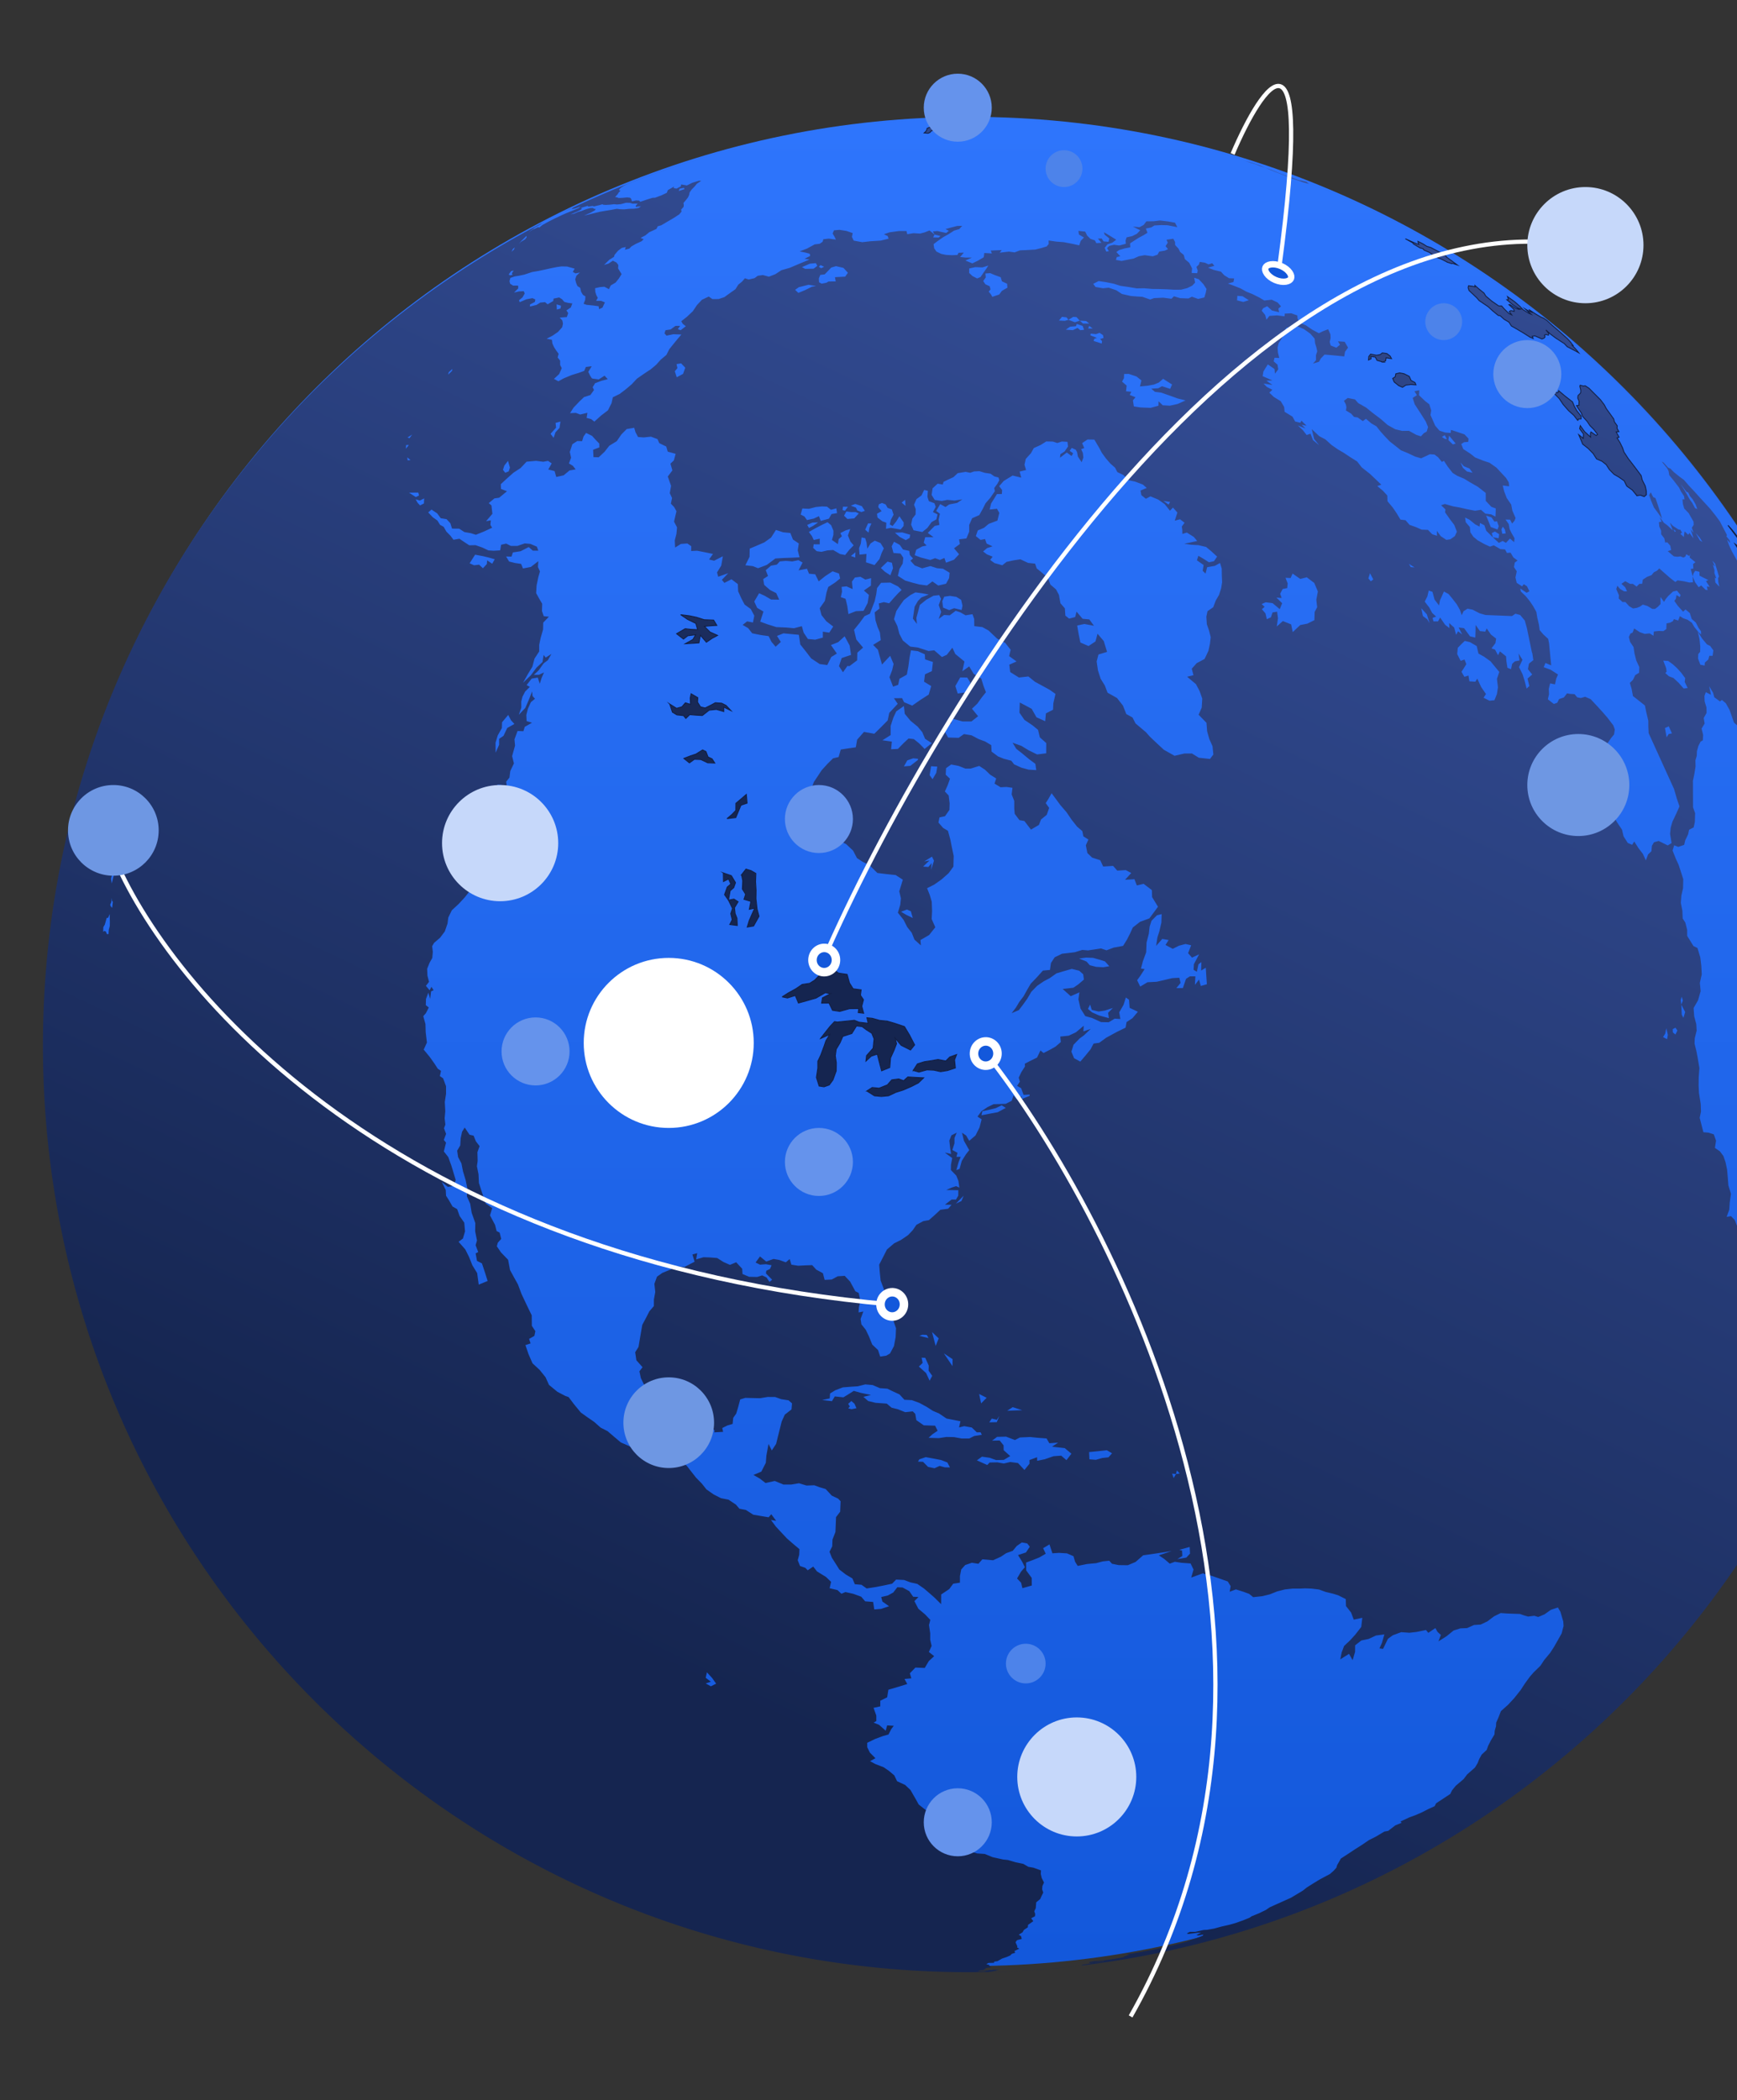
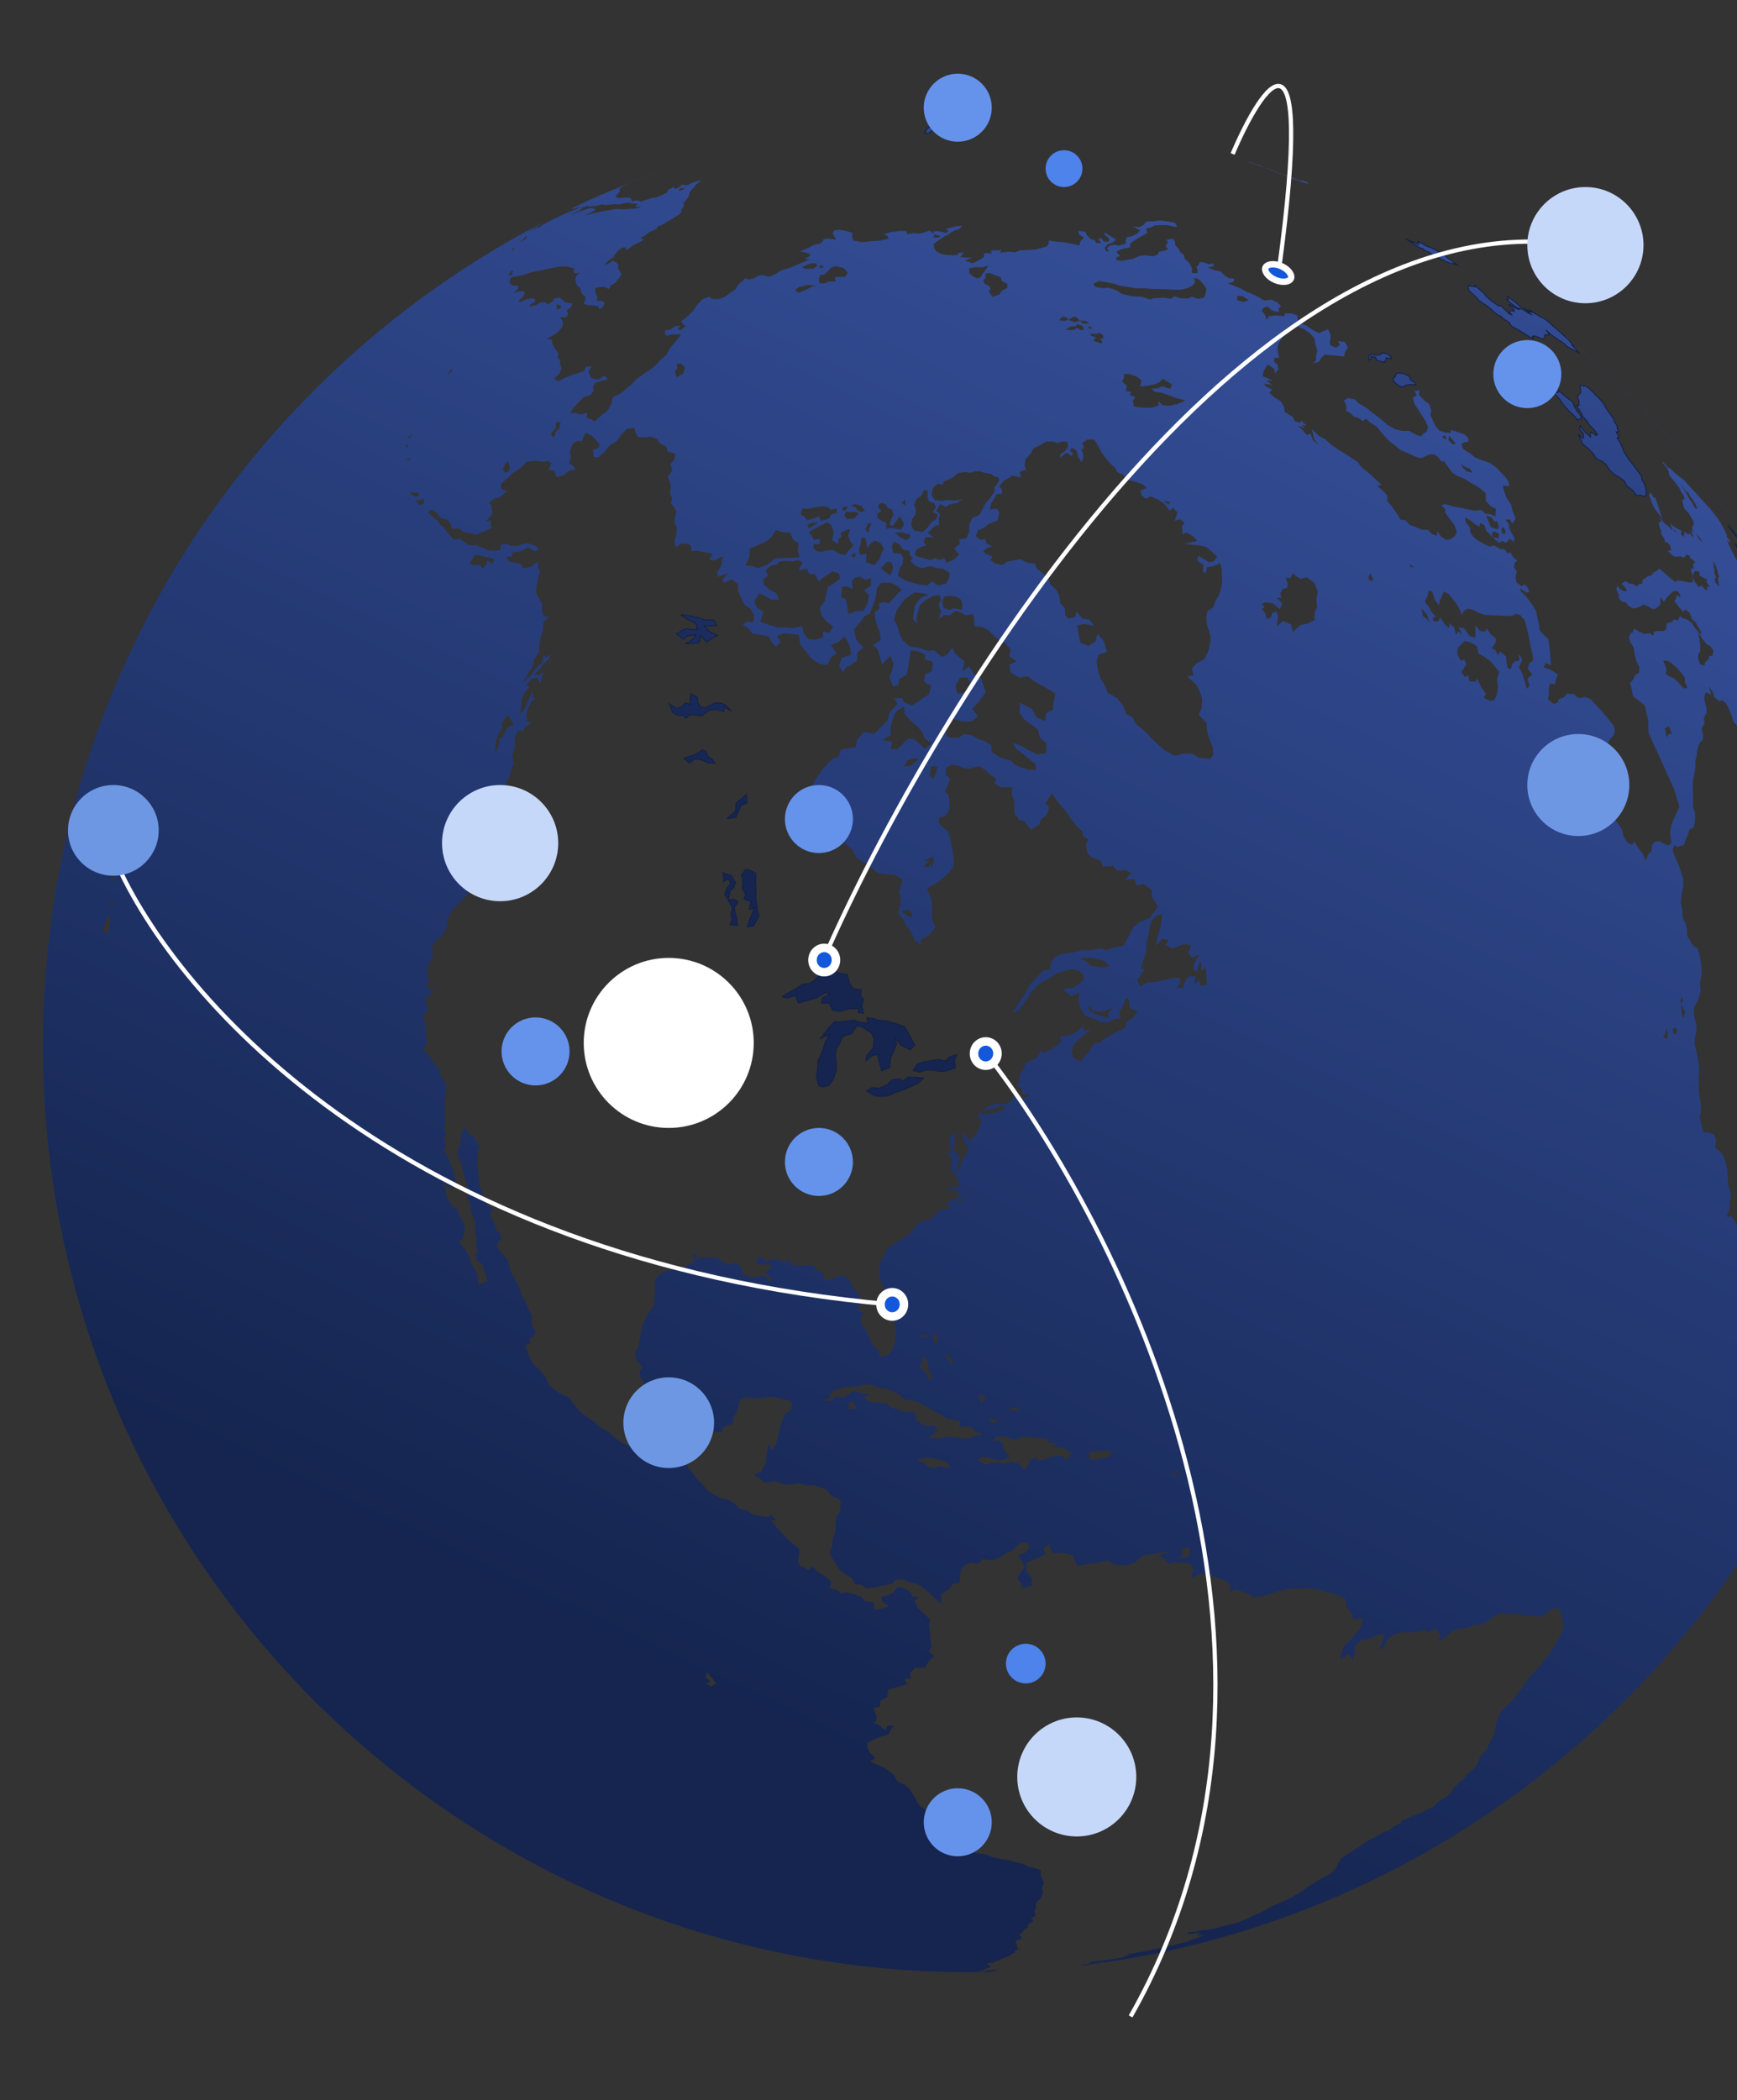
<svg xmlns="http://www.w3.org/2000/svg" width="613" height="741" viewBox="0 0 613 741" fill="none">
  <rect x="0" y="0" width="613" height="741" fill="#333333" stroke="none" />
-   <path fill="url(#a)" d="M668.488 367.491c0 180.18-146.065 326.25-326.25 326.25-180.184 0-326.25-146.066-326.25-326.25 0-180.195 146.064-326.265 326.25-326.265 180.195 0 326.25 146.071 326.25 326.265Z" />
  <path fill="url(#b)" d="M669.149 368.901c0 180.6-146.401 327-327 327-180.598 0-327-146.402-327-327 0-180.599 146.403-327 327-327s327 146.403 327 327Zm-262.86-231.75 2.465-.147 1.315-.726 2.889.937.671-1.545-3.164-2.004-1.506 1.316-1.731.717-2.197.396-2.721.267.498-2.133-1.719-1.379-2.739-.919-1.656.036-.047 1.47-.67 1.215 1.626 1.398-.219 2.023 1.857.165-.551 1.113 2.031.828-.9 1.076.311 2.095.111.075 2.244.348 3.577.138 2.757-.745.038-1.572 1.488 1.416 2.52.138 2.695-.597 2.843-1.26-2.795-.69-2.833-1.02-3.015-1.049-2.18-.276-1.293-1.105Zm120.549 52.431 2.06.331.163-1.425-1.488-.937-1.104.543.369 1.488Zm-.736-3.614 2.382.864.439-1.158-.606-1.728-.928.111-1.02-1.5-1.913-.606.839 2.004.807 2.013Zm4.056 2.381 1.23-.128-.311-1.398-.709-.984-.507.938.297 1.572Zm-12.47-21.995 1.986.468-1.048-1.489-2.022-.818-1.196-1.342.873 1.903 1.407 1.278Zm70.472 93.818.735-1.158 1.14-.23-1.113-2.491-1.35.606.588 3.273Zm78.634 120.859.185-.679-.012-2.025-.212.313.039 2.391Zm-319.005 314.67-.349-.012.726-.027-1.325-.009-1.756.056-1.038.027m-34.095-333.75 2.52 1.156 1.894 1.151.875-2.337-2.336.313-2.953-.283Zm36.319 333.255-.754.15-.018.091-.699.138 2.4-.018 1.086-.093-.681-.052 1.462-.12-.34-.083-2.456-.013Zm69.212-145.097 3.181-.541 1.304-1.398-.129-2.346-3.639 1.005.955.267.099 1.918-1.771 1.095Zm-40.752-6.345 1.866 1.208-1.866-1.208Zm-75.399-48.448.579.949-.57.633 1.149.323 1.765-.357-.708-1.592-1.102-.958-1.113 1.002Zm114.312 24.624.541 1.573.821-1.398 1.333-.219-1.002-1.095-.331 1.314-1.362-.175Zm4.036 6.427 1.949 1.389-1.949-1.389Zm-68.566-24.531 2.665-.055.884-2.162-.893 1.325-1.765-.431-.891 1.323Zm-21.416-29.727-.634-1.104-1.535-.064-2.418.817-1.498-1.156m8.586 4.294 1.075-2.677-2.353-2.244m7.227 12.037.019-2.464-3.072-2.042m5.444 4.532 1.912 2.686-1.912-2.686Zm1.903 5.353 2.474 4.257-2.474-4.257Zm5.802 7.769 1.95-1.977-2.649-1.343m6.344 2.069 2.124.421-2.124-.421Zm8.866 3.651-3.366-1.076-1.939 1.278m-48.8-16.551 2.714-.424-2.714.424Zm30.693-56.53 1.968-.947.755-1.848m6.289-28.386 2.897-.559 2.85-.525 2.85-1.518-1.454-.92-2.124 1.029-2.152.516-2.537.554-.33 1.423Zm-20.193-89.569 1.868-.341-2.262 2.171 1.857.109 1.14-1.351-.147 2.353.984-3.21-.699-1.434-2.741 1.703Zm-8.164 17.757 1.894 1.122 2.235 1.075-.672-2.373-1.387-.616-2.07.792Zm15.235-111.177-.708 1.609.303 2.244 2.16.891 1.728-.681 2.64.635.312-1.508-.477-2.079-1.692-1.048-2.244-.35-2.022.287Zm-10.666-32.45.589 1.527-.046 1.913-1.131 1.462-.441 2.133.855 1.977 3.099.617 1.792-1.454 1.47-2.041 1.692-.966.405-1.757-1.618-.817.993-1.848-.468-1.269-1.959-.726-.506-1.545.156-2.124-1.306-.294-.957 1.95-1.755 1.278-.864 1.984Zm-4.368-.763 1.36 1.177-.129-2.151-1.231.974Zm-2.372 10.648 1.692 1.481 2.133 1.131 1.37-.791.184-1.113-2.794-.819-2.585.111Zm-9.48-3.31-1.021 2.244 1.195 1.03.312-1.774.708-1.443-1.194-.057Zm-6.058 11.512 1.525.552.065-1.848-1.59 1.296Zm-.011-17.755 1.775.681.505 1.011 1.454.561 1.204-.432-1.075-1.656-2.318-.773-1.545.608Zm-2.767.349-.174 1.215.882.221 1.011-1.389-1.719-.047Zm1.177 1.701-.828 1.481 1.187 1.167 2.409-.203 1.609-1.756-1.075-.488-1.619.018-1.683-.219Zm-13.821 4.745.635 1.084 1.462-.753 1.775-1.242-2.051.093-1.821.818Zm-105.816-71.454-3.705 2.133 3.705-2.133ZM159.623 130.2l-1.269 1.15-.184.837 1.36-1.342.093-.645Zm-15.807 24.174.681.247.947-1.269-1.628 1.022Zm-.496 2.676-.065 1.296 1.04-1.343-.975.047Zm.423 4.339.109 1.049 1.022-.102m-.524 11.503 1.719 1.113.671.432 1.14-.552-.267-1.03-3.263.037Zm2.336 2.345.681 1.222.864.929 1.378-.69.083-1.784-1.527.753-1.479-.43Zm51.105-27.429-1.728.459.184 1.674-1.948 2.179 1.075 1.425.653-1.939 1.425-1.572.339-2.226Zm-18.509 13.857-1.296 1.663-.496 1.508.817 1.03 1.232-.496.423-1.325-.35-1.186-.33-1.194Zm-11.614 33.111-1.932 3.034 1.572.708 1.765-.22 1.352 1.269 1.378-1.49.111-1.306 1.784 1.204.901-1.591-2.088-.59-1.968-.477-2.875-.541Zm272.58-15.162-.947-2.171.947 2.171Zm-29.663-3.788 1.829 1.278.516-.946-2.345-.332Zm208.125 16.458-.826-1.279-.489-.689-.357-.414.163.423.468.938-.606-.671-.79-.928-.504-.377-.167.101-.559-.341m-33.885-45.321.744.827-1.958-2.096-1.672-1.738-2.133-2.169-.314-.369-.331-.368-1.583-1.599M462.046 64.915l-.707-.487-.175-.23-2.151-.532-.416.009-2.335-.873-1.958-.654-3.163-1.176-2.558-1.067-2.047-.68-1.869-.81-2.804-.956-2.373-.654 1.767.607 1.784.543 1.582.617 1.913.652 1.561.635 2.42.975 3.006 1.14 1.527.68 2.656.902 2.223.79 2.117.57ZM192.301 78.17l-.701.318-.828.662-2.068 1.158-1.223.892-.946.746 1.599-1.03.634-.203 1.223-.606.249.238 1.231-.984 1.794-.984 2.309-1.195 2.676-1.26 1.674-.746 2.124-.837 2.124-.89.745-.581-2.014.708-.744.12-.497.055.515-.405-1.04.368-8.836 4.456Zm-3.681 2.819-.377.423-.405.459m-2.05 1.362-.855.864-1.085 1.057-.753.966.753-.79 1.425-.855.579-.717-.064-.525Zm-4.128 4.081-.708.59-.423.955.901-.864.23-.68Zm-2.795 3.624-.082.588.082-.588Zm2.445 4.542-.91.165-.864 1.196.45.312.864-.147-.192-.617.652-.909Zm60.081-29.203-1.545.304-.321.818 2.024-.644-.158-.478Zm-44.964 41.128.083 1.83 1.306-.387.165-.984-1.554-.459Zm28.605-35.574-1.812.029-.91-.285-1.343-.036-1.821.487-1.36.128-1.104-.092-1.554.174-1.316.074-.855-.047-.34-.193-1.158.331-1.802.423-.552-.147-1.471.22-.267-.248-2.418.726.45.184-.396.441-1.535.753-2.142.893 1.287-.25 1.481-.652 1.093-.276 1.655-.652 1.371-.396 1.048-.029.359.285.606.065-.303.487-1.463.818-2.364 1.03 1.619-.376 2.088-.524 2.088-.487 1.857-.321 1.867-.294 2.078-.396 1.15.156 1.407.046 1.868-.193 1.636-.029 1.592-.285.892-.625-1.848.267-.028-.414.67-.77Zm16.8 57.911-1.48-1.545-1.592.276.303 1.434m0 0-.919 1.092.681 2.124 2.235-1.205.772-2.179-2.769.168Zm48.863-37.056-2.133.193-2.777 1.214 1.122.616 2.999-.064 1.296-1.011-.507-.948Zm2.907 1.269-1.251-.58-.597.598.81.514 1.038-.532Zm-2.834 6.795-2.656-.432-3.411.846-1.334.937 1.149 1.086 2.418-1.002 2.363-1.177 1.471-.258Zm152.715 5.011-2.209-1.398-1.829-.147-.12 1.599 2.216.561 1.942-.615Zm-56.274 8.247-1.152-.901-2.224-.129-1.167-1.26-1.122-.074-1.719 1.031-.671-.855-1.599-.185-1.075 1.296 2.068.111 1.277-.367 2.29.873 1.719-.57 1.131 1.002 2.244.028Zm-1.866 2.189-.507-1.361-2.059-.699-.312.8-2.051.175-1.527 1.049 2.502.174 1.655-.791.966.8 1.333-.147Zm3.053-.45-1.242-.911-.348.929 1.59-.018Zm3.199 5.314.083-.855-.662-.763 1.196-.35-.185-1.011-1.204-.799-1.286.45-1.875-.185-.055.626 2.287.901-.946.303-.231.764 2.878.919Zm94.937 83.877.885-.625-1.16-2.217-.577 1.83.852 1.012Zm15.448-4.891-1.995-1.25.662 1.14m3.522 6.573 1.573-.229-1.573.229Zm3.108 13.214-.947-3.098-1.986-2.179.581 2.749 1.527 1.167.825 1.361Zm8.221-63.069.984-.321-1.159-1.389-1.166-1.379-.249 1.554 1.59 1.535Zm-2.851-1.968.744.082-.762-1.387-1.014.634 1.032.671Zm89.596 52.348.903-.625 1.479 1.489.762.192-.228-1.324.975.165-1.315-2.06.855-.349-1.802-.882-1.344-.708v-1.334l-1.518-.349-.568.864-.323 1.093.855 2.069 1.269 1.759Zm7.283-.202-.36-1.637-.083-1.36.323-.552-.654-2.28-.719-2.289-.972-1.058.993 2.106-.811-.717.589 1.968-.043 1.013.679 1.894-.498-.24.158 1.683 1.398 1.469Zm-8.57-27.705.791.331-.554-1.609-1.101-1.884-.937-1.104-.618-1.287-.533-.138-2.17-2.841 1.389 2.206 1.032 1.793.864 1.518.891 1.222.946 1.793Zm1.739 11.401.873.542-.993-1.599-1.398-1.545 1.518 2.602Zm-8.489-3.3-.891-.661.495.973m2.538 1.922.873.672-.873-.672ZM527.21 348.969l1.977-.321-1.977.321Zm10.595-2.943 1.93-1.599-1.93 1.599Zm49.11 19.906 1.414.755.267-1.535-.532-2.353-.396 1.912-.753 1.221Zm3.456-1.626.91.735.68-1.416-.671-1.003-.984.516.065 1.168Zm3.724-5.149.624-2.069-1.386-2.601.569-1.426-.413-1.37-.378 1.176.222 1.62.173 3.548.589 1.122Zm-554.97-59.06.377-.093-.377.093Zm.615.764-.184 1.249.12.893.726-.947-.138-1.039-.524-.156Zm-.11 7.503-.476 1.701.294 1.674.672-2.813-.49-.562Zm-.21 5.728.311 1.572-.312-1.572Zm.037 2.741-.176 1.462-.394.984.285.662.405.376.238-2.077-.294-.432-.064-.975ZM586.042 181.27l-.545-1.747-.661-2.004-.597-1.739-.818-.376-.855-1.701-.495.856-.082.099.67 1.959 1.002 2.427 1.23 1.637 1.676 2.362-.525-1.773Zm-4.067 49.451-.43-2.033-1.178-1.801 1.931 1.618 1.297.828 1.23 1.628 1.814 2.124-1.805.111-1.294-.818-1.565-1.657Zm5.721 6.759 1.26 1.14 1.635.625 1.823 1.701 1.755 1.986 1.426-.147-1.057-2.188.181-1.307-1.407-1.912-1.497-1.646-1.546-1.398-1.553-1.113-1.737-.12 1.002 2.612.173 1.306-.458.461Zm12.366-2.934 1.527.294.065-1.049 1.221-1.075.36-1.314 1.149.009.283-1.913-1.14-1.581-1.131-.543-1.746-2.106-1.491-2.409.618 2.667.258 2.639-.046 1.848-.654.781-.074 1.592.801 2.16Zm-350.58 355.545-.432 1.921 1.812 1.38-1.803.615 1.812 1.011 1.857-.928-1.378-1.958-1.868-2.041Zm74.489-74.351 1.783.074 1.766 1.792 2.281.468 1.803-.82 1.839.507 1.803.03-.909-1.749-2.217-.864-2.703-.525-2.703-.495-2.289.781-.454.801Zm-33.819-21.738 3.448.405 1.002-1.672 3.035.322 1.857-1.131 1.803-1.152 2.593.726 3.485.719-2.667.67 1.674 1.463 2.611.636 3.954.283 1.692 1.436 2.207.55 2.62 1.04 2.657-.287.882.876.376 2.216 2.621 1.831 4.009.129.882 1.793-1.839 1.239-1.36 1.251 3.595.111 2.694-.413 2.685.044 2.685.489 2.685.009 1.775-.885 2.685-.431-.441-.882-1.334.018-1.776-1.711-2.674-.468-1.821.451.496-2.179-2.244-.443-2.656-.513-2.639-1.783-2.217-.95-2.151-1.386-2.611-1.417-2.621-.956-2.638-.138-1.728-1.887-2.124-.972-2.171-1.048-2.611-.185-2.574-1.104-2.612-.219-2.647.662-2.639.175-2.629.212-2.694 1.029-1.803 1.122-.12 1.728-2.667.577Zm54.6 21.288 3.651 1.647.853-.885 2.721-.052 2.282.405 2.272-.533 2.721.366 2.28 2.447 1.793-2.216-.027-1.281 2.683-1.002.038 1.269 2.694-.559 3.097-1.067 2.705-.193 1.839 1.591 1.756-2.29-2.353-1.958-4.487-.507 2.153-1.432-3.108.211-.974-1.693-3.117-.228-2.695-.276-3.594.163-1.757.903-3.135-1.195-3.172.082-1.757 1.334 2.685-.056 1.37 1.712.028 1.702 2.309 2.087-2.262 1.342-2.714.065-2.281-.818-2.715-.384-1.782 1.299Zm39.712-.369 2.28.185 2.235-.645 2.207-.237 1.269-1.427-1.838-1.075-3.108.34-3.163.314.118 2.545Zm-59.224-35.86.367 1.848-1.333 1.285 2.547 2.291 1.251 2.713.919-1.731-1.269-1.81.045-1.811-1.24-2.73-1.287-.055Zm55.584-140.84 2.638 1.076 1.122 1.278 2.262.589 2.529.129 2.115-.349-1.534-1.712-1.961-.616-2.253-.635-2.49-.093-2.428.333Zm3.124 17.774 1.47 1.24 2.484 1.086 3.44.929-.296-1.868 1.694-1.71-2.807.902-2.232.34-2.41-.579-.578-1.885-.765 1.545Zm-64.951-85.568 2.271-.202 2.656-2.06.056-.432-1.719-.156-2.069.726-1.195 2.124Zm9.58-.055-.505 3.144 1.03 1.435 1.307-2.235.367-2.217-2.199-.127Zm72.734 75.508 1.075 2.235 2.576-1.527 3.208-.166 2.751-.626 2.739-.652 2.52-.147.461 1.828-1.491 1.841 2.299-.036 1.113-3.237 1.359-.893 1.94.009-.156 3.008 1.444-1.877.615 2.262 2.154-.607-.202-2.913-.185-2.915-1.647 1.002.102-2.998-1.039.772-.563 2.649-1.156-.69.099-1.986 1.857-3.495-2.508 1.187-1.389-1.583 1.084-2.785-1.995-.45-2.335.616-2.171 1.094-2.554-1.37 1.101-1.738-2.244-.386-2.159 2.445.461-3.034.679-2.096.71-3.108.099-2.961-1.673.414-1.905 1.922-.67 2.077-.284 2.52-.799 3.099-.129 3.42-1.16 3.162-.679 2.594 1.288.192-1.426 2.226-1.215 1.702Zm-89.892-84.676 3.328.478-.276 2.703 2.409-.129 2.015-2.059 1.728-1.61 1.857.194 1.912 1.534 1.904 1.95 2.529-2.05-2.363-1.527-.993-2.354-1.609-1.93-2.547-2.088-2.013-2.445-.312-2.741-2.685 1.868-1.002 2.133-.993 3.016.009 3.228-2.898 1.829Zm25.738-19.145.828 2.657 2.574-.377 1.481-1.315.367-2.216-1.066-1.738-2.474-.029-1.71 3.018Zm-21.655-23.584 1.177 2.418.717 2.749 1.214 2.345 2.62 2.161 2.723.341 3.742 1.222 1.995-.249 2.732 2.373 1.711-.79 1.968-2.501 1.022 2.208 3.244 2.666-.753 3.439 2.427-1.711 1.572 2.611 2.676 1.683.809 2.612.846 2.197-1.425 1.784-1.628 2.262-1.876 1.783 2.16 2.64-2.343 1.848-3.173-.009-3.54-.993-.477 1.755-1.416.432-.928 2.171 1.296 2.317 3.724.101 1.875-1.325 2.667.441 2.492 1.325 2.326.864 2.142 1.278.12 2.28 2.262 1.692 2.015.819 2.674.708 1.004 1.287 2.565 1.167 2.529.699 2.713.165-.313-2.225-2.216-1.636-2.418-2.015-2.124-1.663-1.287-2.133 3.09 1.104 2.556 1.554 3.017 1.48 3.199-.396.02-3.624-2.253-2.004-.644-2.649-1.894-1.563-2.907-1.959-.089-.139-1.659-2.39.111-3.604 4.202 2.235 1.683 2.979 3.081 1.389.258-2.759 2.52-1.296.091-2.244.764-3.328-2.031-1.443-2.537-1.389-2.667-1.443-2.335-1.886-3.329.377-3.081-1.931-.322-2.602 2.565-1.131-2.621-1.895.533-2.244-1.92-2.427-2.861-1.498-3.016-2.87-2.189-1.195-2.841-.341-.045-2.547-.598-1.665-2.436.396-1.821-1.039-1.673-.552-2.095 1.582-2.006-.111-1.894 1.398.874-2.482-.855-2.4.81-2.217-.643-1.307-2.031.221-2.52 1.398-2.3 1.857-.634 2.473-.579 2.088.193 2.142-1.416-1.894.305-2.124.303-2.069 1.14-1.986 1.213-1.269 2.63-1.048-2.198-.414-2.473-.35-1.857.984-2.244 1.728-1.38 1.922-1.278 1.939-.828 2.885Zm-4.634-18.069 1.388 1.315 1.959 1.278.937-2.52-.385-1.903-1.563-.405-2.336 2.235Zm4.634-9.249-.828 1.627.643 2.336 2.492.202.975 1.49-.212 2.041-1.14 1.895-.57 2.437 2.574 1.656 2.63.773 2.437.625 2.639.35 1.912-1.436 2.06 1.454 2.749-.635 1.076-1.968.183-1.921-2.336-1.398-2.095-.192-2.345-.755-2.914.8-2.612-1.02-1.534-1.683.928-.782-1.122-1.222-.211-1.452-2.207-.479-1.158-1.656-2.014-1.087Zm13.608-18.842-.332 2.318 1.094 1.765 2.493.369 1.939-.387 2.565.23 2.759-.414-1.847 1.26-2.814.543-1.287.901-1.875-1.03-1.416 2.418 1.314.984-.45 2.097.267 1.848-1.665.367-2.437 2.456 2.041 1.516h-2.952l-.514 1.932 1.02 1.002-1.592.341-2.059 1.122-.57 1.948 2.169.818 3.339.874 1.71-.634 1.701.625 1.572-.699.57 1.664 2.823-1.049 1.783-1.921-1.774-2.115 2.068-1.508-.303-1.645 2.601-.323.984-2.391v-2.373l1.038-2.362 2.529-1.113 1.287-2.318.911-1.839 1.627-1.875 1.656-2.391-.204-1.14 1.077-1.453.699-1.287-.294-.974-1.443-.367-1.344-.957-2.04-.312-1.885-.579-1.895.093-1.371.477-1.608-.332-2.785.461-1.527 1.416-2.015.928-1.48.726-.239.938-1.83-.294-1.789 1.645Zm-18.969 5.637-.203.993 1.187 1.398-1.637.947.185 1.315 1.719 1.334 1.398.496-.111 2.153 1.674-.341 1.93.321 1.545.276 1.049-1.242.045-1.242-1.517-2.206-1.093 1.812-1.325 1.645-.966-.561.386-1.683.946-1.756-.616-1.868-1.499-.543-.69-1.213-1.287-.524-1.12.489Zm-6.096 11.696-.249 2.152-.617 1.61.165 2.298 2.438-.249-.165 2.952 3.016.975 1.766-2.16.69-1.997.828-1.737-1.187-1.885-2.004-.828-1.489.966-1.158 1.839-.258-2.096-.488-1.591-1.288-.249Zm-20.891-10.233-.588 2.152 1.296.653.929 1.287 2.391-.525 1.839-.855.625 1.683 2.877-.791.929-1.636 1.95-.332-.258-1.683-1.895.515-1.398-1.122-1.756-.074-2.124.212-2.511.634-2.306-.118Zm2.298 8.293 1.094 1.463.625 1.371 2.124-.468v2.004l-2.143-.018-.185 1.242 1.233 1.177 1.683.239 2.096-.506 2.061-.138 2.418 1.416 1.803.341 1.471-1.839 1.535-1.572-1.149-1.334-.882-2.142.808-2.28-1.59.479-1.885.955.543 1.14-1.14.984-.276 1.775-2.096-1.463.506-1.792.019-1.472-.81-1.948-1.278-1.058-1.921.911-2.483 1.296-2.181 1.237Zm-20.872 5.876-.056 2.887-1.48 2.988 2.649.305 1.83.735 3.081-1.167 3.034-2.271 3.026-.185 2.667-.082 2.832-.147-.635-2.465.377-2.418-2.069-1.389-.919-2.308-2.585-.258-2.5-.818-1.71 2.694-2.409 1.71-2.732 1.178-2.401 1.011Zm247.83 438.18 1.324-1.638 2.778-2.361 1.269-1.664 2.757-2.437.941-1.562.532-1.389.873-1.582 1.793-1.673.504-1.444.975-1.922 1.251-2.077.099-1.325.442-1.518.074-1.353.774-1.737.891-2.299 2.493-2.223 2.188-2.343 2.297-2.898 1.462-2.253 1.805-2.472 1.269-1.454 2.416-2.355 1.362-2.059 2.087-2.508 1.333-2.063 1.371-2.391 1.35-2.416.68-2.601-.108-1.608-.498-1.676-.504-1.737-.894-1.518-2.499.839-2.244 1.599-2.207.91-1.389-.424-2.188.279-1.463-.425-1.426-.495-2.235-.073-2.241-.086-2.282-.156-2.343 1.149-2.382 1.793-2.373 1.122-2.343.147-2.4 1.087-2.382.108-2.419.756-2.472 2.013-2.868 1.811.855-2.262-1.187-1.094-.753-1.324-2.493 1.672-.817-1.002-3.341.689-2.499.286-2.907-.211-2.941 1.084-1.74 1.26-1.728 3.569-1.269-.185.894-1.968.843-2.97-2.969.396-2.575 1.208-2.585.541-2.188 1.709-.018 2.317-.864 2.924-1.269-2.232-3.092 1.948.498-2.446.843-2.271 2.189-2.069 1.711-1.884 2.162-2.76.375-3.237-3.015.654-.947-2.511-1.792-2.28-.086-2.472-2.683-1.336-1.776-.551-2.684-.645-2.274-.835-2.683-.332-2.253-.082-1.776.082-2.684.009-2.686.293-2.675.682-2.665 1.058-2.696.651-3.144.331-1.297-1.072-.12-.086-1.893-.7-2.778-.882-2.207.829.348-1.968-1.011-1.656-2.794-.984-2.795-.964-3.237-.911-4.075 1.479.811-2.83-1.039-2.145-3.218-.237-2.338-.36-1.793.661-1.957-1.663-1.887-1.269 4.515-1.509-3.182.498-3.676.55-3.2.452-2.674 2.343-2.742 1.152-3.225-.038-2.355-.477-.984-1.075-2.28.246-2.327.618-3.228.301-3.282.671-.928-1.479-.561-1.949-2.307-1.002-2.796-.175-2.343.156-1.022-3.144-2.253 1.342.929 1.949-2.262 1.315-2.337.929-2.343.873.045 2.778 1.941 2.631.036 2.692-3.311.941-.468-1.931-1.425-1.482 1.38-2.391 1.379-1.608-.974-1.948-1.435-2.318 2.785-.928 1.361-2.025-.909-1.157-1.904-.351-1.821 1.272-1.38 1.682-2.335.838-1.841 1.239-2.785 1.251-3.761-.331-1.398 1.582-2.298-.369-2.353.8-1.407 1.555-.461 2.343v2.336l-2.371.351-1.416 1.921-2.832 1.884-.018 3.431-2.364-2.339-1.848-1.617-1.848-1.582-2.354-1.617-2.364-.525-2.289-.855-2.812-.147-1.425 1.453-2.823.606-2.823.551-3.329.525-1.83-1.295-2.353-.202-.846-2.033-2.318-1.38-2.299-1.776-1.323-2.103-1.325-2.08-.819-2.087.957-1.896.093-2.391 1.038-2.692.101-2.42.111-2.821 1.462-1.905.147-3.698-.892-.937-2.198-1.029-.097-.089-2.082-2.247-2.262-.673-1.757-.662-2.73.102-2.676-.808-2.749.46h-2.714l-3.07-1.269-3.246.726-2.106-1.611-2.18-1.23 2.786-1.177 1.591-3.126.192-2.511.755-4.128 1.158 2.287 1.527-2.317.708-2.877.625-2.49.626-2.502 1.102-2.447 2.373-1.84.176-2.133-1.232-1.076-2.593-.405-2.142-.765-2.621-.018-2.676.443-2.62-.056-2.612-.064-1.792.55-.773 2.907-.634 2.078-1.058 1.518-.211 2.142-1.802.525-1.848.919.294 1.353-3.099.173.083-.809-3.006-1.122-3.126.59-3.044-.24-3.117.073-1.692-.421-1.489-2.087-2.438-1.509-2.427-1.479-1.434-2.593-.966-2.475-.891-2.886-1.398-2.145-.984-2.039-.514-2.391 1.104-1.453-2.18-2.465-.414-2.815 1.178-1.875.432-2.585.441-2.601.45-2.601 1.278-2.373 1.222-2.4 1.592-1.857.018-2.326.478-2.64-.312-2.889.929-2.529 1.875-1.316 2.667-1.093 2.676-1.178 2.427.203 1.783-.938 1.83-.937-.763-2.555 1.692-.471-.386 2.21 2.574-.765 2.042.055 2.805.212 2.217 1.407 2.298 1.014 2.197-.92 2.115 2.288.12 1.866 2.336.975 2.85.064 1.756-.559 1.535.726 1.039 1.579.938-.78-2.187-2.226.12-.928 1.314-.654.561-1.295-2.015-.369-2.061.167-1.563-.753.047-.093 1.507-2.06 2.198 1.811 2.565-.929 2.004.348 2.344.846 1.361-1.165.597 1.995 2.409.375 2.464-.129 2.456-.092 1.462 1.599 2.336 1.26.616 2.355 2.483-.129 2.124-1.143 2.473-.156 1.913 2.033 1.839 3.402 1.195.606.606 2.815-.541 2.207-.129 1.848 1.692-.332-.975 2.637.285 1.887 1.554 1.94 1.14 2.382 1.122 2.803 2.059 1.952.764 2.317 2.133-.322 1.324-.774 1.398-2.61.588-3.156.138-3.144-1.131-3.237-1.104-3.302.083-1.801-1.554-2.859-.654-2.804-1.076-2.842-.285-2.795-.22-2.794 1.378-2.678 1.361-2.674 2.538-2.171 2.473-1.23 2.474-1.702 1.656-1.764 1.26-1.841 2.418-1.297 2.004-.366 2.032-1.784 1.977-1.848 2.777-.387 1.195-1.389-2.335-.043 2.362-1.814 1.535.021.81-1.401.009-1.909-1.94-.03-2.317-.044 1.959-.864 1.527-.489 1.149.525-.341-2.382-.763-1.875-1.895-1.948.029-1.869.441-2.37-2.621-1.931 2.234.504-.321-1.884-.314-2.842.746-1.866 1.866-.938-.782 1.866-.019 1.931-.744 2.317 1.819.993-.367 1.419 1.489.009-.735 1.866-.799 2.825 1.14-.443.79-2.821 1.499-2.373 1.122-1.415-1.866-3.301-.69-2.85 1.453.975 1.103 1.875 2.217-1.884 1.425-2.85.706-2.73.009-.129-1.443-.95 1.407-1.893 2.144-1.462 2.133-1.023 2.142-.056 2.143-.073 2.106-1.058.653-1.909 1.122 1.377 1.711-1.058.045.968 2.804-1.131-.11-1.884.084 1.423-2.124.129-.846-2.355-1.434-.843.974-1.47-.405-1.417.948-1.986 1.26-1.967-.056-.967 2.004-1.04 2.309-1.131 1.213-2.499 1.086.891 2.282-1.165 1.939-1.088 1.877-1.617-.194-1.93 2.988-.314 2.565-1.213 2.721-2.291-.109 1.977 2.575-.855-2.401 2.271-1.517 1.104-2.143 2.207-.755 2.446.948 2.309 2.198 1.186 1.821-2.124 1.783-2.188 1.085-2.042 1.995-.276 2.464-1.801 3.732-2.033 3.099-1.509.341-1.975 2.08-1.361 1.922-2.28-2.907-1.371-.222-2.868-1.119-.781-.821 2.584-1.518 2.64.405 2.361-2.013-.127-2.115 1.269-2.683-.054-3.191-1.454-2.382-.661-1.684-2.666-.735-3.246.34-2.466-3.07 1.352-2.832-2.556 3.769-.423 1.757-1.196 1.968-1.701-.257-1.867-1.416-1.25-2.593-.643-2.714.772-2.713.809-2.343 1.665-2.079 1.102-2.391 1.628-2.042 2.095-1.434 2.445-1.453 2.033-1.508 1.977-2.556 1.101 1.527-2.013 1.167-1.959 1.499-1.968 1.122-2.025 1.416-2.436 2.023-2.096 2.282-2.538 2.481-.22.342-2.438 1.323-2.023 2.602-1.26 2.096-.239 2.409-.294 2.629-.81 2.055.17.089-.014 2.106-.312 2.361-.367 1.951.661 2.576-.966 3.264-.597 1.368-2.188 1.078-2.124.993-2.18 2.555-2.004 3.283-1.204 1.746-2.345 1.295-1.774-2.078-3.411-.073-2.445-2.907-2.216-2.408.561-.838-2.197-3.32.211 2.189-2.391-1.922-1.03-3.015.175-1.47-1.663-3.495.22-1.039-2.224-2.868-.92-1.664-1.599-.55-2.749.907-2.031-1.782-1.122-.378-1.866-1.839-1.563-1.986-2.52-1.728-2.556-2.152-2.492-1.877-2.538-1.249-1.683-1.113 1.986-.96 1.503 1.215 1.692-.864 2.456-2.004 1.618-.737 1.922-2.812 1.663-2.327-3.034-1.747-.312-1.674-2.216-.156-1.821-.011-2.767-.901-2.262.277-2.336-2.106-.303-2.079.111-2.142-1.279.59-1.839-2.097-1.287-1.866-1.803-2.031-1.323-3.072.955h-1.782l-2.418-.955-2.631-.506-1.811 1.307-.111 2.298 1.508 1.416-.782 2.224-1.02 2.271 1.343 1.425.34 2.768-.082 2.316-1.554 2.224-1.949.423-.367 1.812 1.654 1.904 1.701 1.011.884 3.255.451 2.353.689 3.264-.101 3.752-1.672 2.316-2.52 2.224-2.547 1.803-2.556 1.287.946 2.363.708 2.409.12 3.292-.147 2.823 1.28 2.897-2.18 2.74-3.061 1.766.156 1.885-2.262-2.023-.984-2.456-1.59-1.996-1.251-2.492-2.031-2.565.828-2.767.238-2.3-.549-2.352-.04-.085 1.269-4.137-2.538-1.646-3.219-.34-3.219-.386-2.823-2.749-2.465-1.26-1.93-1.26-1.352-2.612-2.445-2.299-2.823-1.481-2.574-2.391-2.455.461-1.95.496.468-1.792-.386-2.501.597-2.217-.285-3.447-1.765-.874-2.004-.036-.249-2.418.828-2.667 1.204-3.081 1.343-2.013 1.351-2.06 2.115-2.335 1.95-1.922 1.959-.459.764-2.638 2.556-.405 2.749-.386.47-2.694 2.418-2.749 3.64.661 2.4-2.353 2.336-2.373.543-2.639 2.988-3.199-1.343-1.977 2.87-.029.708 1.434 2.877 1.205 2.758-1.922 3.062-1.968.882-3.016-2.529-1.536.34-2.612 2.427-1.113.368-3.228-2.768-.919-.091-1.793-2.474-1.104-2.418-.294-.496 2.565-.396 3.017-.561 2.998-2.612 1.463-.432 2.124-1.803.652-1.287-3.328.956-2.52.505-2.162-1.213-2.869-2.879 3.063-.79-2.832-.662-2.391-1.692-1.701 2.705-1.674-.312-2.732-.819-1.93-.746-2.409-.267-2.732 1.692-1.342-.238-1.803 1.783-.468 1.875.414 1.601-1.848 1.656-1.793 1.14-1.066-1.241-1.223-2.749-1.378-3.264.082-1.416 1.839-.276 2.097-.552 2.51-.782 2.031-.928 2.428-1.875.855-1.748 2.382-1.968 2.445.81 3.431 2.381 2.841-2.024 1.783-.073 2.712-2.732 2.051-.699-.074-1.563 2.234-1.407-2.171.908-2.727.021-.114 3.319-1.122-.487-3.319-1.766-3.255-2.262 2.079-2.574 1.02 2.088 2.998-1.986 1.232-1.398 2.823-2.676-.35-3.025-2.004-1.701-2.233-2.126-2.676-.496-3.402-2.621-.249-2.814-.267-2.289.91 1.352 2.124-1.83 1.683-1.452-1.71-1.011-2.022-2.843-.405-2.961-.597-1.443-1.83-1.932-1.131 1.572-1.242 2.079.386.459-2.4-1.231-2.336-2.18-1.582-1.177-2.234-1.104-2.446-.111-2.547-2.244-1.701-2.501 1.278-.891-1.085 2.244-2.335-3.54 1.249-.405-1.527 1.49-2.427.561-3.273-3.071 1.563-1.803-.414 1.379-1.968-2.676-.561-2.915-.57-2.106.093.036-1.692-1.369-.957-2.282.156-2.041 1.269-.128-2.509.588-2.289.221-2.3-1.058-2.031.377-1.683.478-1.986-.837-1.5-1.14-1.177.414-1.995-.799-1.728.46-2.565-.625-1.757-.543-1.534 1.627-2.162-.688-2.371 1.213-1.169.617-2.308-2.786-.773-.525-1.803-2.455-1.195-.635-1.425-2.308-.855-2.538.267-2.013-.149-.893-1.683-.46-1.572-2.657.452-1.875 1.894-1.627 2.381-2.612 1.591-1.71 2.16-2.059 1.932-1.83-.055-.129-2.594 2.197-.846-.028-1.351-1.307-1.343-1.242-1.378-2.095-1.022-.893 1.205-.532 1.692-1.692-.047-1.728 1.122-.911 2.73.45 2.033-.753 2.031 1.379.828.912 1.156.054.113-2.151.376-2.069 1.719-2.602.579-.597-2.088-2.225-.543 1.214-2.16-1.296-.901-1.683.321-2.529-.321-3.356.294-2.124 2.253-2.5 1.627-2.474 2.198-2.004 1.866.074 1.692 2.124.79-2.786 2.298-1.665.23-1.995 1.665.947.817.34 2.952-2.235 2.612 1.683-.303-.156 1.599.606 1.002-2.832 1.324-2.896 1.167-1.83-.57-2.225-.387-1.848-1.195-2.52-.027-.588-1.886-1.342-1.443-2.051-.331-1.258-1.71-1.997-1.343-1.168 1.008 1.636 1.719 1.628 1.158.909 1.499 1.287.708.957 1.692 1.434 1.443 1.066 1.435 2.106-.367 1.472 1.002 1.986 1.306 2.224-.046 2.409.846 2.115 1.002 1.857.127 2.309-.138.331-1.977 1.784-.414 1.636.818 2.336.009 2.574-.893 2.023.176 2.262.973.525 1.407h-1.95l-1.443-1.26-2.859 1.463-2.74.432-.479 1.48-1.912-.055 1.066 1.774 2.115.533 2.124.312.654 1.609 2.777-.532 2.638-2.042-.129 2.069.708 1.554-.579 2.032-.606 2.924-.156 2.694 1.04 1.885 1.093 1.868-.082 2.565.625 1.821 1.83.184-2.014 2.088-.056 2.438-.837 2.923-.516 2.474-.009 2.335-1.645 2.52-.764 2.877-1.572 2.574-1.728 3.081 2.721-2.593 2.06-2.768 2.088-1.939.396-2.51.735.929 2.031-1.296-1.209 2.124-.069.093-1.499 1.131-1.701 2.409-1.738 1.647 1.821-.047 1.765-.828-.828 1.913-.661 2.097-.699-2.189-2.16.359-1.784 2.281 1.14.644-1.656 1.636-.955 1.848-.423 1.674.018 2.151-.864 2.51 2.281-2.391 1.425-3.329.966-2.5.165 1.636.864.947-1.443 1.195-1.075 2.354-.543 2.179.1 2.16 1.904.57-2.556 1.452-.479 1.545-2.059-.082-1.094 2.952.203 2.217-1.031 3.696.635 2.574-1.287 2.694-.285 2.299-1.169 1.463.45 3.025 1.131 2.225.866 2.629.202 2.703.312 2.694.579 2.3 2.244-.029-1.618 2.336.249 2.004-.497 2.62-.91.441-.468 2.639-2.207 1.875.323-.966-1.619-.047 2.4-1.14-.726-2.364-1.663-1.324-1.28-2.877-1.011.993-.387 1.516-.726 2.474-.955 2.86-.837 1.71-.855 1.775 1.471 2.326-1.968-1.572-1.057 1.601-1.02 2.133-1.739 1.618-1.518 2.373-1.719 2.198-2.188 2.373-2.427 2.244-1.251 2.556-.276 2.142-.957 2.776-1.656 2.207-2.115 1.812-.699 1.195.238 1.968-.184 2.171-.929 1.636-.882 2.171.101 2.437.561 2.18-1.104 1.416 1.306 1.563.644-1.215.772 1.204-.901.407-.312 2.638-.644-2.206-.837 2.235-.064 2.197 1.057.809-1.048 2.05-.902 1.011.773 2.804.082 2.869.432 3.642-1.071 2.366-.087.099 2.115 2.563 1.572 2.198 1.314 2.016 1.131.753-.405 1.857 1.14.765 1.04 2.794v2.675l-.434 2.898.165 3.264-.22 2.502.258 2.223-.488 1.26.737 2.004-.801 2.115.781.975-.772 3.096 1.572 1.998 1.158 3.243.735 2.437.717 2.4-.717 2.124-2.069.305-2.115-1.719 1.388 2.794.111 2.051 1.021 1.599 1.269 2.206 1.637.92.855 2.419 1.645 2.361.267 3.074-.745 2.52-1.527 1.149 2.38 2.713 1.287 2.585 1.205 3.015 1.683 2.73.552 4.075 3.145-1.288-.883-2.804-1.131-3.409-1.737-.876-.479-2.646.902-.471-.911-2.417.479-1.672-.644-3.237.056-2.898-1.28-3.612-.541-3.246-1.151-2.585.147-2.907-.597-2.859-.928-3.052-.552-2.804-1.167-2.197-.341-2.271 1.094-1.878.147-2.499.496-2.309.929-1.5 1.701 2.54 1.444.331.791 1.983 1.314 1.712-.764 2.145.083 3.088-.267 1.857.57 2.843.147 3.079 1.177 3.615 1.223 3.603 2.281 1.647-.772 2.555 1.774 3.348.561 2.197 1.049.516.57 2.244-1.196 1.334-.349 1.269 1.443 2.133 2.538 2.628.672 3.615 1.398 2.566 1.389 2.49 1.26 3.366 1.084 2.309 1.398 2.941 1.131 2.3.038 3.715 1.249 1.884-.349 1.664-1.866 1.075.523 1.583-1.821.597 1.076 3.147 1.383 3.184.042.089 2.538 2.352 2.068 2.575 1.205 2.687 2.988 2.455 2.731 1.424 1.214.433 1.774 2.361 2.52 3.071 2.336 1.675 2.353 1.617 2.309 2.042 2.437 1.242 2.345 2.004 2.364 1.995 2.896 1.269 2.906 1.69 2.869 1.62 3.117-.424 2.714-.56 2.583.662 2.124.993 2.097 1.324 2.013 1.737 1.186 1.535 2.015 2.566 2.068 2.115 1.599 2.031 2.547 1.784 2.601 1.324 2.667.533 2.594 1.728 1.251 1.462 2.262.425 2.62 1.681 2.217.378 3.2.533.937-1.076 1.728 2.327-1.848-.296 1.728 2.309 1.719 1.857 2.198 2.343 2.17 1.896 2.244 1.884-.082 1.977-.524 1.921.8 2.033 1.866.661.864.864 1.939-1.306 1.334 1.711 3.172 1.949 1.793 1.728-.515 2.253 2.786.661 1.371 1.286 1.425-.597 2.796.627 2.785 1.02 1.379 1.62 2.814.219.405 2.656 2.373-.193 2.841-.947-2.345-1.656-.423-1.582 2.373-.572 1.877-1.036 1.443-1.857 1.857.099 2.344 1.269 1.389 1.995 1.866.076-1.434 1.451 1.388 2.695 2.364 1.986 1.857 1.949-.461 1.813.432 2.979-.009 2.198.506 2.197-.975 2.133 1.875 1.479-1.895 1.737-1.434 2.42-3.301-.129-1.95 2.022.514 1.776-2.4.222.966 1.792-2.85.882-3.816 1.131-.4 2.529-.06.164-2.391 1.177v1.995l-2.382.507.975 2.721.009 1.949-.966.553 1.939.791 2.345 2.077.496-1.887 2.336.141-.911 1.214-.946 1.857-1.875.525-2.823 1.045-2.813 1.362.018 1.565.929 1.902 1.959 1.968-1.904 1.048 1.932 1.037 2.85 1.095 1.886 1.285 1.885 1.592.993 2.068 2.841 1.316 1.895 1.792.984 1.728.984 1.703.928 1.681 2.841 2.235.975 1.626 1.866 1.629.966 1.085 1.857 1.057.966 1.547 1.857 2.038-.432 1.463 2.337 1.491 1.83.955 1.821.947 3.687 1.177 2.75.194 2.73 1.122 3.651.817 1.801.194 2.705.799 2.703.563 1.756 1.029 1.821.322 2.657.947-.074 1.281.341 1.423.799 1.583-.561 1.233-.093 1.174.396 1.122-.57 1.16-.505 1.131-1.407 1.165-.093 1.058-.084 1.039-.515 1.037.321.967-.073.818-1.35.7.763 1.029-1.857 1.298-.093.873-1.36.91-.488.846-1.333.852.781.489.276.993-1.674.44-.523.738.34.78.294.654-.064.433.763.375-1.756.885.331.56-1.242.412-.514.554-1.26.55-1.61.533-.864.486-.799.451-1.167.176-.056.405-1.911.034-.819.452 1.086.276-.036.267.357.258.294.276-1.894.295-.045.276-.372.065-.356.12.003.114.309.04.699.102 1.73-.009.772-.129h2.105l-1.112.138 1.031.018-1.077.074-.101.156-1.102.102.654.034-1.454.077h.662l-1.748.052 2.712.141 3.75-.141 3.609-.187 3.093-.141 2.859-.188 2.718-.234 3.188-.234 2.532-.187 3.516-.375 1.921-.188 1.968-.234 1.359-.187.224-.215.342-.055-.101-.018 1.25-.185 2.979-.433-2.64.313 2.299-.357 1.122-.085 2.06-.284.559-.129-.331-.055-3.293.507-1.909.184.375-.214-.396-.117 1.611-.296 1.957-.156 1.995-.219 3.495-.507 3.024-.55.618-.215-.516-.018 1.47-.451.993-.311-1.149.018.671-.331.891-.009 3.237-.542 3.301-.627 2.235-.468 2.951-.606 2.997-.7 2.308-.578 2.786-.744 1.14-.498 2.253-.774 1.968-.78.181-.396-1.755.341-.67-.176 1.617-.774-1.14-.027-3.402.443-.461-.222 1.076-.551 1.866.009 2.97-.661 1.269-.065 2.419-.421 2.657-.726 2.877-.654 2.287-.662 2.484-.891 2.235-.903.753-.525 2.594-1.048 2.455-1.196 1.298-.9 2.262-1.023 2.628-1.174 2.631-1.187 2.077-1.242 2.124-1.278 1.316-1.057 2.133-1.35 2.446-1.491 2.291-1.23 1.333-.701 1.359-1.195.959-1.076.219-.838.762-1.334.562-1.02 2.343-1.518 2.4-1.591 2.76-1.758 2.391-1.635 2.481-1.251 3.018-1.793 1.325-.231 2.481-1.921 2.262-.938-.396-.448 3.126-1.463 2.154-.781 2.244-.975 2.314-1.187 2.219-1.002.507-1.02 2.499-1.638 2.502-1.656.609-1.246Zm-215.4-424.68.147 1.665-.441 1.948 1.692.597.606 2.52.396 2.87 2.676-1.04 2.665-.1 1.443-2.768.45-2.868-1.774-1.536 2.473-1.728.065-2.638-2.013.505-1.739-.993-1.948.258-1.049 1.434.239 2.658-2.153-.966-1.735.182Zm-26.768-5.885.791 2.031-1.692 1.104.349 2.051 2.069 1.803 2.169 1.084 1.048 2.318-2.842-.036-2.234-1.314-2.004-.911-1.719 2.924 1.031 2.235 2.217 1.296-1.14 3.558 2.565.946 3.117.984 3.438.147 2.794.257 2.778-.726.653 2.308 1.489 2.217 2.594.239 2.685-.735-.009-2.096 2.271.35 1.38-2.162-2.429-1.866-1.701-2.17-.634-2.418 1.821-2.574.552-2.841.634-2.069 2.501-1.636 1.71-1.389-.405-1.739-2.262-.781-2.612 1.71-2.298 1.839-1.213-2.501-2.189-.202-.717-1.748-2.97.561 1.416-2.749-1.471-.846-2.151.45-2.262-.203-2.171.203-1.048 1.131-2.06.376-1.839 1.59Zm-90.892 51.069-2.171 2.585-.064 2.05-1.463 2.594-.772 2.593.028 3.495 1.242-2.805-.009-2.077 1.554-1.067 1.305-2.758 2.538-1.425-1.204-1.314-.984-1.871Zm-3.761 24.597-.496 3.411.634 2.501.653 2.482-1.038.966.781 1.968.156 2.004 1.196 1.022-.818 1.149 1.022 2.685.891 1.968 1.803.211.1-2.97-.505-3.402v-3.09l.514-3.292-1.15-2.271-1.517-2.576-.772-2.638-1.454-.128Zm249.855-74.479-1.014-.966.332-2.06-2.361-1.645.513-1.601 1.675.984 2.06 1.305 1.764-.376 1.113-1.628-2.069-1.894-1.822-1.508-2.675-.634-2.649-.156-2.391-.341 2.207-.46 2.373-.515-1.221-1.452-2.438-1.518-1.582.479-.027-1.472-.167-1.14.975-1.333-1.608-1.223-1.848.488.92-2.87-1.556-1.747-1.066 1.102-1.848-2.308-2.28-1.61-2.739-1.14-1.638.846-1.592-1.279-.292-1.619 2.188-.919-1.362-1.205-2.785-1.048-2.142-.45-1.977-1.875-2.106-1.022-.78-1.534-1.638-1.436-1.583-1.812-1.479-2.032-.91-1.737-1.719-2.906-2.426-.037-1.885 1.287.754 1.738-1.093.377.597 1.36.174 1.592-.597 1.656-1.325-1.977-.294-1.581-.441-.819-1.434-.671-.745 1.038 1.242.855-.572.966-1.681-1.231-2.402 1.848.129-1.232 1.499-.984 1.206-1.747-.185-1.656-1.995-.11-1.591.533-1.545-.506-2.352-.055-1.997 1.251-2.407 1.093-1.002 1.802-1.821 2.004-.468 2.077.561 1.868-2.273.532.561 2.142-3.043-.735-3.126 1.913-1.608 1.839 1.038 1.378-.11 1.389-1.711.018-.819 1.334-1.241 1.968-.532 2.17 2.593-.285.828 1.463-.67 2.713-3.072 1.158-1.673 1.398-2.179.911-.68 1.977.105.127 1.55 1.251 1.582-.312.561 1.601 2.079.966-1.921.625-1.389 1.187 1.287 1.002 2.068.837-.873 1.14 1.499 1.113 2.776.781 1.518-1.204 2.529-.542 2.337-.358 2.714 1.269 2.481.267.561 1.663 1.728 1.416 2.235 1.913.873 2.391 1.995 1.71 1.012 1.912.542 2.979 1.554 1.784.183 2.565 1.324 1.057 2.135-.552.477-1.912 2.152 2.529 2.354.22 1.656 2.244-3.393-.634-2.537.541.515 3.008.616 2.988 2.877 1.249 2.456-1.636.718-2.712 2.198 2.593 1.168 3.816-3.034.92-.645 2.455.46 3.144.947 2.961 1.482 2.381.964 2.538 3.32 1.867 2.097 2.667 1.195 3.006 2.198 1.214 1.057 2.088 3.723 3.144 1.298 1.489 2.649 2.51 2.314 2.142 3.791 2.143 3.466-.81 2.666-.009 2.428 1.5 3.935.432 1.195-1.563-.295-2.932-1.14-2.565-.762-2.721-.231-2.97-2.766-2.85 1.093-2.529.185-3.173-.929-2.638-1.297-2.456-3.117-2.611 2.244-.543-.606-2.289 1.719-1.94 2.812-1.507 1.353-2.868.525-2.438.276-2.382-.58-2.317-.782-2.252-.172-2.667.405-1.93 2.022-1.398.894-2.363 1.165-1.995.744-2.364.332-2.077-.099-2.409-.038-2.438-.589-1.959-1.884 1.02-2.666.45-.567 2.255Zm21.624 16.099 1.445-.661.562-1.719 1.626-.267.305 2.335-.425 2.888 2.145-1.922 2.924 1.178.568 2.721 2.649-2.492 2.511-.487 2.481-1.242.086-2.879.891-1.683-.293-2.638.542-2.906-1.269-3.007-2.64-2.004-2.291.589-2.721-1.903-.697 1.572-1.802-.074.771 1.977-.172 1.655-1.592.304-.894 1.692.525 1.499-1.848-.156 2.025 1.995-.838 2.095-2.546-2.124-2.419-.294-1.424.617 1.04.973-.968.855 1.269 1.454.474 2.059ZM297.652 94.518l-2.621-.606-1.71.514-1.038 1.103-1.252 1.288-1.545.185-.506 1.26.074 1.333.892.497 1.646-.303.817-.468 2.52-.018-.267-1.5 3.605-.185.966-1.378-1.581-1.722Zm51.151-.818-2.088.653-2.538-.092-2.142.479v1.58l1.158 1.094 1.646.846 1.195-.505.893-1.307 1.077-1.518.799-1.23Zm6.722 7.815-.11-1.398-1.821-.846-.432-1.443-2.095-.763-1.61-.69-1.701.129.138 1.36-.909 1.307.755 1.131 1.516.69.305 1.131-.654.772.772.929.516.91 2.436-.81.948-1.296 1.946-1.113Zm69.495 3.44.489-1.61.283-1.387-1.131-1.719-1.62-1.71-1.626-.533.348 1.72-1.02 1.084-1.767.855-2.158.561-2.391.018-2.595-.156-2.601-.083-2.585-.036-2.868-.24-2.61.038-2.842-.479-2.942-.423-2.364-.753-2.76-.552-2.554-.376-1.905.984.82 1.104 2.646.45 2.016-.203 2.657.909 1.995 1.307 3.163.717 2.408.193 1.663.093 2.73.956 1.38-.497 3.255-.147 2.877.377.894-.875 2.18.662 2.932.111 1.205-.626 2.223.791 2.175-.525Zm98.535 141.244 2.086 1.049 1.758-.174.882-2.207.36-2.364-.36-2.952.83-2.455-1.527-1.848-1.574-1.904-2.244-1.609-2.004-1.122-.624-2.649-2.382-1.379-1.831-.441-1.187 1.122-1.269 1.314-.219 2.207 1.214 2.391 1.38-.45.633 1.627-.78 1.251-.929 1.443 1.037 1.775 1.417-.45.332 2.031 2.094.147.7-1.104 1.368 2.988 1.694 2.455-.855 1.308Zm-484.8 76.328-.606 1.324-.497.045-.654 2.336-.532.928-.047 1.628.488-.321.46.267.386.882.541-.018.093-1.472.359-1.378.027-1.425-.036-1.37.018-1.426ZM223.06 64.287l-1.829.75-1.072.505-1.058.708-.496.488-.147.358.514.203-.634.643-.395.644-.874.92.745.155.533.203 1.471-.065 1.508-.147 1.048.12.368.377.129.505.192.396 1.371-.331 1.104.055.432.432 2.28-.772 2.041-.635.893-.036 2.289-.855 1.857-.882.349-.937 2.198-1.25-.156.552 1.048.156 1.472-.772.147-.681 1.02.165.993.184 1.93-.955 2.318-.708.817.036-1.527 1.01-.828 1.012-.984.993-.745 1.057-.221 1.002-.396.818-.81 1.03-.763.882.111.617-.056.753-.892 1.002.184.634-.817 1.011-2.051 1.334-2.253 1.306-2.031 1.205-1.269.367-.459.929-2.557 1.177-1.334 1.094-1.674.89.396.212.681.23-.753.745-1.959.893-1.627.928-.719.773-1.572.414.305-.966-1.398.303-1.361 1.021-1.215 1.452-.184.681-1.637 1.02-1.885 1.857 1.581-.487 1.545-1.022 1.251.635.67.874-.073 1.232.616.993.608 1.002-.975 1.563-1.14 1.416-1.71 1.011-.635 1.314-1.609-.846-1.5.111-1.784.396.083 1.351.349 1.094.525.946-.589 1.076h1.747l1.343.532-.855 1.857-1.187.543-.184-1.066-.167.012-1.774-.251-2.253-.22-1.094-.377.552-1.378.092-1.232-.882-.543-.635-1.075-.322-1.388-.993-.661-.461-1.104-.303-1.25.413-1.26 1.251-1.14-1.572.312-.956-.532.671-1.14-1.352-.386-1.333-.367-1.94-.047-1.683.23-2.161.432-1.802.414-2.473.523-2.235.377-2.786.92-1.939.412-1.47.23-1.527.532-.305 1.122.221.928 1.03.653h1.784l.055.984-1.489 1.48 1.719-.405 1.71-.082.34.81-.781 1.371-1.232 1.02.239.672 2.382-1.011 2.124-.405 1.02.469-.185.873-1.701.893-.018.717 2.3-.552 1.333-.837 1.701-.156.902.763 1.977-1.158.129-.855 1.968-.405 1.011.626.799.946 1.361.341 1.48.192-.532 1.416-1.572 1.057.634.92-.468 1.425-2.52.192.929 1.021.211 1.094-.258 1.269-1.498 1.674-1.922 1.314-2.088 1.086 1.857.349.194 1.361.607 1.314.746 1.15.837 1.131-.35 1.296.875 1.113v1.517l.579 1.15-.929 2.088-1.83 1.701 1.572.828 1.904-1.039 2.749-1.14 2.639-.819 1.812-.662.597-1.387 2.068-.267-1.222 1.986.634 1.324.386.597.016.092.378.36 2.262.303 2.061-1.314 1.14 1.222-2.17.57-2.309.866-.855 1.425.479.955-1.287 1.793-2.216.708-1.609 1.527-2.115 2.215-1.232 1.94 2.06-.092 1.507.579 2.574-.616-.294 1.812 1.592.405 1.14.901 2.4-2.16 2.4-1.83 1.269-2.529.45-2.068 2.373-1.158 2.041-1.536 2.225-1.875 1.866-1.995 2.152-1.499 2.18-1.462.094-.024.504-.363 1.884-1.59 1.545-1.739 2.051-1.719.984-1.968 1.398-1.747 1.389-1.701 1.507-1.775-2.832-.1-2.4.496-.726-.79.35-1.122 1.812-.276 1.71-1.251 1.645-.009-.808 1.158.993.376 1.83-1.407-1.058-.826-.561-.929 2.024-1.582 2.088-1.986 1.434-2.142 1.738-1.857 2.429-1.158 1.278.909 2.215-.018 2.013-.681 1.83-1.325 2.069-1.462 1.021-1.619 1.325-1.075.993-1.167 1.351.432 2.042-.47 1.149-.846 1.812-.256 2.133.579 2.271-.893 2.124-1.389 2.952-.846 2.179-.928 2.153-.902 2.638-1.093-1.747-.276 1.986-1.002-.165-.782-1.508-.396-2.041-.423 2.62-1.002 2.676-1.471 1.775-.212 1.039-.718.248-.882 1.912-.22 2.52.34-.525-1.094-.625-1.03.46-1.14 1.95-.176 2.456.386 2.215.763-.276 1.334.626 1.314 3.025.56 2.868-.33 3.651-.23 2.777-.681-.312-.92-1.343-.643 1.986-.681 3.338-.45h2.649l.256 1.122 2.235-.368 2.28.147 1.646-.432 1.701-.672 1.774 1.436-.496 1.01 1.95.047.652-.532-2.106-.525-.57-1.085 1.592-.147 1.416.321 1.674.359.937-.755-1.186-.616 2.106-.58 2.004-.514 1.783-.046-1.021 1.14-.117.046-1.704.486-1.949 1.26-1.876 1.049-1.968 1.37-1.454 1.105.203 1.452.799 1.168 1.701.827 1.757.358 2.115.1 1.848-.082.376-.763 1.877-.056-1.316 1.535 1.931.202h2.235l-2.3 1.038 2.456 1.011 1.995-.975 2.032-1.195.194-1.499 2.656.165-.378-1.021 3.863-.165-.71.91 3.255-.376 2.024.276 1.857-.717 2.409-.1 3.007-.176 2.169-.542 1.866-.57.71-.864-.036-1.231 2.784.405 2.556.193 2.796.533 2.656.579.561-1.61 1.118-1.152-1.766-1.048-.193-1.278 2.389.249.726 1.434 1.143 1.122 1.553.543.532.966 1.784-.12-1.251-1.48 1.342-.037.671 1.022 1.719.156.304-1.187-1.663-1.37-.222-.829 2.179 1.307 2.145 1.324-1.344 1.03-1.764.626-.967 1.223.55 1.306.92-.147-.633-1.084.79-.773 1.656-.385 1.875.249 2.309-.608-.102-1.102.36-1.158 1.957-.432 1.656-.81 1.205-1.25-2.576-1.306 2.309.22 1.491-.817.946-1.251 2.693-.045 2.097-.267 2.842.34 2.472.441.818 1.581-3.446-.68-2.188-.056-2.42.129-1.177.699-1.875.385.571 1.499-1.435.882-1.811.975-1.444.928-1.445.947.065 1.398-2.124.414-.12.05-1.682.502-.984.699 1.389 1.49-1.23.284-.313 1.002 1.995.368 2.077-.423 2.133-.405 1.848-.82 2.081-.385 2.886.396 1.656-.57.606-1.093 2.016-.35 1.093-.523-.882-1.049.791-1.222-.452-1.049 2.408-.34.606 1.122.037 1.102 1.166 1.233.597 1.205 1.272 1.048.412 1.49 1.527 1.296 1.002 1.968-.138 1.61 1.949.073.175-.902-.442-1.314.82-.763.375-1.002 1.784.285 1.285.597 1.289-.405.762.901-2.216.67 1.94.764 2.593.635 1.187 1.278 1.684 1.04 1.802.082-.24 1.25-1.968.542 2.226.828 2.215.875 2.081 1.158 2.103.846 2.419 1.204 1.793 1.076 2.61-.285 2.115 1.002 1.186 1.351-.955.801.292 1.278-2.557-.634-1.664-1.5-1.432.726-.507.855 1.224 1.5.468 1.674 1.029-1.334 2.686-.184 2.666.331.055-.955 2.288-.12 2.154.763.091 1.094.645 1.443 2.288.957 2.188 1.489 2.391 1.287 1.47-.708 1.814-.699.799 1.812.065 1.269-.314 1.379.332 1.278 2.013.79 1.281-1.057-.719-1.205 2.37.165 1.196 2.06-1.067 1.462-.283 1.646-2.438-.249-2.05-.194-2.456-.211-1.312 1.369-.654 1.169-2.115.643 1.084-1.233-.009-.121-.034-1.562.46-1.425-.304-1.371-.468-1.489-.147-1.592-1.527-1.756-2.235-1.61-2.226-.957-2.352.029-1.673.496-.726 1.296-.322 1.379-.774 1.371-.873 1.342-.375 1.563.126 1.766.471 1.894-1.685-.073-.276 1.278 1.343 1.158.249 1.656-1.157 1.527-.141-1.628-2.361-1.654-.781 1.213-.791 1.314-.267 1.628 3.431 1.5-2.124.091 2.158 1.508-3.16-.479 1.186 1.187 1.931.993-1.067 1.02 1.592 1.518 2.434 1.489 1.169 1.977.049.135.144 1.584.161.15 2.625 1.598.946 1.728 1.82.441.378-.735 1.831 1.765-1.758-.312 1.362 1.296-2.677-1.048 1.783 1.674 1.325 1.692 1.344-.479.864 2.244 2.176 1.812-1.737-2.179-.405-1.628-.451-1.857 2.677 2.501 2.159 1.14 2.188 1.986 2.18 1.507 2.124 1.25 2.151 1.435 2.557 1.608 1.592 2.061 2.923 2.316 1.986 1.875 2.004 1.922-1.414.496 2.013 1.674 1.518 1.656.064 2.004 1.857 2.225 1.38 2.022 1.35 2.253 1.784.211 1.435 1.646 2.151.754 2.097.929 2.241.082 1.491 1.545 1.691.533-.044-1.739 1.368 1.886 1.986 1.306 1.398-.211 1.574-1.094.735-1.572-.911-2.391-1.432-1.875-1.823-2.584.129-1.038-1.534-1.454 1.324-.45 2.877.828 2.493.441.156.054 2.696.6 2.455.459 2.078-.321 1.534 1.343 2.033.256 1.552.791.065-1.535.03-1.333-1.556-.579-1.974-2.096v-1.489l-.021-1.325-2.785-2.169-2.795-1.6-2.041-1.242-2.417-1.02-1.617-1.002-1.749-2.244-1.342-2.033-.726.387-1.325-1.656-1.278-.957-1.638-.109-1.527.726-1.561.717-2.09-.608-2.529-1.195-2.529-1.049-1.306-1.048-2.628-2.069-1.802-1.884-1.408-1.572-1.47-1.857-1.82-1.057-1.875-1.61-1.104.818-1.831-1.287-1.269-.185-1.037-1.177-1.822-1.094.175-1.14-.231-1.084-.661-1.178 1.353-1.021 2.554.514 1.14 1.296 2.786 1.583 2.391 1.939 2.824 2.124 2.391 2.096 2.649 1.48 2.49.597 2.373-.036 2.594 1.425 1.638.525.993-1.086 1.048-.606.468-1.582-.799-1.949-1.281-2.041-1.313-2.033-1.306-1.995-.719-2.253 1.479-.975-.864-1.398 1.703-.349-.083 1.765 2.151 2.06 1.47 1.131.683 2.188-.258 1.61.873 1.968.79 1.792 1.518 1.757 2.031.654 1.913.147.111-1.086 2.391.79 2.382.809 1.423 1.5-.108 1.122-1.473.138-.993.643.71 1.766 2.511 1.636 1.681 1.334 2.751 1.093 2.327.773 2.446 1.728 3.419 3.678.919 1.527.138 1.36-.199-.004-2.063-.272.516 2.106.891 2.318 1.583 2.326.405 2.142 1.14 2.594-.396.993-.836.957-.709-1.379-1.608-.028 1.122 1.572.322 1.792.671 1.398 1.057 1.83-.138 1.379-1.482-1.269-1.407 1.507-1.156-.661-1.337.688-2.241-2.068-2.235-2.235-.636-1.913-1.561-.819-.147 1.298-1.565-.828-1.948-1.592-1.583-.799.212 1.636 1.462 1.719.185 1.866 1.039 1.563 1.506 1.241 2.355 1.324 2.004.92 1.359-.468 2.327 1.342 1.647.12.661 1.232 1.281-.101.99 1.683 1.482 1.094-.975.717-.292 1.591.984 1.5-.461 2.187.449 1.886 1.896 1.242.597-.773 1.122.737.873 1.774-1.002.506-2.235-1.499.202 1.058 1.728 1.654 1.344 1.646 1.239 1.83 1.16 2.068.322 1.968.578 2.465.267 1.995 1.281 1.507 1.728 1.581.31 1.601.747 7.75-2.016-.837-.624 1.481 2.447.901 2.601 1.674-.627 1.481-.431 2.004-1.728-.35-.468 1.977.083 1.886-.413 1.755 2.115 1.656 1.214-.441.624-1.287 1.711-.579 1.113-1.443.873.165 1.793.12.91 1.122 1.278.238 1.544-.432 1.942.846 2.177 2.327 2.154 2.364 1.527 1.765 2.013 2.621.096.115.547 1.512-.267 1.748-1.057 1.278-1.371 2.013-.504 2.979-1.556 1.167-1.38 1.747-.835 2.364-1.032 1.82-2.103 1.03.981 2.574-.698 1.913.468 1.692 2.769 1.231 1.343 1.94 1.285 1.131 2.025 1.572 1.286 1.986 1.417 2.509 1.782 2.667.545 2.354 1.488 2.316 1.534.661.744-1.186 1.473 2.326 1.599 2.096 1.02 2.262.791-2.115 1.177-1.113.173-1.922.726-1.249 1.647-.468 1.084.523 2.124 1.058 1.362-.828-.541-3.246.228-2.217.618-2.096.864-1.812.826-1.783.791-1.793-.92-2.703-1.02-3.495-.111-.229-8.836-19.43v-.165l-.102-1.941-.018-2.298-.71-2.97-.486-2.373-2.253-1.792-1.968-1.536-.468-2.556-.624-2.078 1.104-1.084.8-1.665 1.359-.837.073-1.997-1.066-2.326-.642-2.538-.323-2.207-1.216-1.821-.44-1.728.533-1.177.808-.414.533-1.425 1.995 1.315 1.728.597 1.746-.175 1.336.837.138-1.49 1.691-.202 1.681.055 1.032-.726.083-2.004 1.278-.256.958-.515.348-.726 1.518.488.606-1.545 1.205.763 1.509.515 1.509 1.048.907 1.563 1.463 1.793.885.79-.018-1.048-.024-.102-.879-1.221-.92-1.83-1.462-1.269-.671-2.088-1.518-1.278-.846.799-1.848-2.041-1.257-1.766.56-.754.202-1.296 1.196.699.249-.753-1.289-1.527-1.398.331-.826.791-.855.79-.873 1.049-.597 1.011-1.269-1.739.034 2.501-.955.993-.984.735-.975-.009-1.647-1.002-1.664-.524-1.036.708-1.058.441-1.38.221-1.342-.773-1.334-1.48-1.057-.029-1.325-1.242.074-1.158-.938-2.151.387-1.177 1.002 1.177 1.389.773 1.029.009-.661-1.436-1.334-1.213 1.362-.929 1.691.947h1.002l1.315.957.975-.966.965-.018.258-1.472 1.534-1.002 1.518-.561.83-1.021 1.122-.561.799-.8 1.608 1.425 2.198 1.922 1.857 1.443.774-.579 1.398.193 1.093.174 1.647.386 1.307-.074-.102-2.124-.698-2.593.947-.129-.102-1.61.838-.616-2.041-1.656.166-1.352-.295.818-1.085-.635-.322.809-.654.369-1.076-.423-.984.138-1.324-.138-2.171-1.839 1.208-.405-.314-1.527-1.032-1.196-.753.092-.331-1.517-1.094-1.407-.021-1.278-.654-1.498-.117-1.508.938-.147-.719-1.71 1.544 2.088.903.644.123.082 2.1 1.95-1.011-2.749 1.032 1.14 1.974 1.278.709.138.542 1.011-.56.387 1.214 1.131.138-1.094.166-.883 1.248 1.186.443-.643 1.435 1.932-.498-1.583-.504-1.572 1.011 1.214-.615-1.83.651-.993-.052-1.149-1.719-3.015-1.556-1.601-.468-1.599-.163-1.692.726.063-.15-1.122-1.14-1.738-.597-1.269-1.802-2.354-1.702-2.097-.237-1.434-.525-1.002-1.896-2.326.661.349 1.629 1.812.753.285 1.316 1.325 2.068 1.654 1.389 1.002 1.823 2.096 2.142 2.281 1.875 2.096 1.737 1.875 1.693 1.857 1.968 2.464 1.463 1.986 1.414 2.714 1.104 2.133-.205.414 1.159 1.462.156.938-1.084-1.233.688 1.95 1.014 2.188 1.463 2.657 1.342 2.409.855 1.95-.037 1.204.654 1.986.046 1.178-.073.874.34 1.757.311 1.71.747 2.215-1.032-.45.477 1.995-.035 1.472.138 1.683-1.177-.966-.138 1.425.156 2.004.562 2.217.809 2.5 1.518 3.32.049.114 4.359 5.274.105.057.864 2.013.645 1.986-.055 1.47-.846.597-.8 1.215-.348 2.289-.175 1.765-.71.875-.156.037-.58-.028-1.515-1.71-.516 1.398-.791 1.122-.304 1.728-.366 2.271-.138 2.235-.654 1.102-.959 1.113-1.368-.946.129 1.728-.7.801-1.368-1.223-.674-1.977-.907-2.547-1.289-2.289-1.377-1.158-.682.525-2.004-1.48-.461-1.656-1.35-2.235.624 3.016-1.801-.919-.486 1.333.055 1.875.651 2.189.047 1.921-1.011 1.802.322 1.95-1.078 1.783.544 2.244-.102 1.895-.799.468-.774 1.518-.513 1.866-.065 1.636-.468 1.581.044 2.18-.387 2.464-.551 2.667.021.11.035 9.103.034.155.701 1.941-.099 3.108-.416 1.93-1.608.828-.357 1.637-.993 2.059-.396 1.637-2.089.726-1.433-.579-.571 1.857 1.131 2.842 1.023 2.234.808 2.482.809 2.529-.074 3.219-.58 2.52-.212 2.621.56 2.814.102 2.721.928 1.416.654 2.593.009 2.115 2.223 3.605 1.409.681.993 3.31.357 2.915.156 3.099-.671 2.979.284 2.905-.917 3.237-1.564 2.73.202 2.915.735 2.769.138 2.271-.67 2.704-.074 1.911.68 2.759.46 2.437.572 3.41-.24 3.237-.035 2.941.129 2.657.606 3.835.099 2.705-.46 2.188.654 2.555.654 2.532 1.755.147 1.869.577.073.099.762 2.154-.387 2.567 1.74 1.177 1.26 1.691.762 2.244.525 2.502.249 2.803.212 2.795.91 2.997-.415 2.923-.194 2.705-.916 2.502 1.534-.276 1.334 1.389.9 2.296.322 2.484.627 2.594 1.479-.314 1.445-.283 1.101-1.832.894 2.657 1.35-.698 1.306.654 1.067.956 1.371-.378 1.497.34 1.224.609.606 1.866.55 1.479.719 1.221 1.647.351 1.462-.718 1.424-.735 1.297.211 1.838-.993 1.462.276 1.143-.12 1.313-.46 1.527-.422 1.186-1.149.929-1.195.949-3.237 1.196-2.585.688-2.907 1.149-2.554 1.088-2.567.762-1.921.928-1.905 1.436-2.159.907-1.582 1.104-1.196.572-2.656.67-2.469.044-.161 2.628-10.432.096-.372.147-2.37.661-2.924.578-2.326.618-1.968.633-2.64.654-2.288.636-1.269.744-.304.615 1.746.489 2.071.67-.967.431-1.986.378-2.327.348-2.364.357-1.995.249-2.004.258-1.647.267 1.673.267-1.313.295.698.311.331.073 3.035.093 2.674-.03 2.382-.082 2.714.202-.68-.108 2.705.009 2.022.014.757-.069 1.578-.323 3.348.099 1.011.021 1.334.099.357.176-1.434a331.452 331.452 0 0 0 1.288-29.24c0-180.6-146.401-327-327-327-41.907 0-81.756 7.823-118.578 22.187m315.15 178.89.968-.92-.645-2.611 1.656-1.454-1.518-1.875.378-1.959 1.534-1.231-.369-2.492-.123-.213-1.828-8.812-.08-.236-.609-2.215-1.635-1.95-1.663-.459-1.224.828h-.179l-9.117-.369-.163-.03-2.025-.596-2.408-1.251-1.792-.358-1.407.901-.654 1.416-.636-1.894-1.101-1.949-1.599-2.068-1.298-1.572-1.647-.891-.753 1.719-.636 1.371-.331 1.83-1.583-2.06-.735-2.74-1.312-.461-.498 2.078-.92 1.83 1.583 2.05 1.048 1.95 1.398 1.278-1.269.468.332 1.232h1.599l.735-1.37 1.776 2.574 1.518 1.167-.111-1.792 1.783 1.6.689 2.556.679-1.251 1.454 1.14-1.248-2.482 1.909.249 2.106 2.878 1.866.45.074-2.235.037-2.224 1.509 2.152 1.884.203.516-1.131 1.506 2.17 1.841 1.425-.276 1.61-1.371 1.819 1.272.488 1.029 1.939.679-1.36 2.145 1.755.138 1.765.357 2.28 1.26.497.413-1.904.967-.874 1.626-.312-.34-2.445 1.38 2.215-.56 1.205-.661 1.387 1.26 2.52.753 2.4.667 2.651Z" />
  <path fill="url(#c)" d="m659.249 317.495.175-1.645.486.358.452 1.296.138-1.959v-1.968l.654 2.639.202 2.638.293 2.603h-.341l-.43-.957-.369.312-.59-.993-.495-.321-.175-2.003ZM240.194 216.893l2.455 1.664 2.915 1.416.643 2.224-2.556-.147-1.839-.211-3.043 1.774 2.445 1.895 1.527-1.187 2.767-.34-.975 1.656-2.694 1.516 4.818-.303.515-2.712 2.115 2.474 2.041-1.389 1.904-1.022-2.666-1.186-1.977-2.004 2.133-.194 2.253-.138-1.131-1.875-3.328-.129-2.721-.864-2.574-.541-3.027-.377Zm-3.836 31.539.948 2.87 1.59.957 2.309.247.826 1.002 1.398-1.351 2.316.202 2.106.12 2.429-1.894 2.529-.267 2.62.754-.009-1.563 2.529 1.232-1.701-1.821-1.591-.8-2.234-.147-1.48.81-2.096 1.04-1.645-.396-1.04-1.674.101-1.572-2.363-1.379-.312 1.454.101 2.28-1.812-.552-1.242 1.434-1.857.525-2.42-1.511Zm4.976 19.181 1.968 1.572 1.756-1.269 2.262.093 2.438 1.158 2.5.082-.975-1.5-1.407-.652-.735-1.904-1.186-.579-2.373 1.472-1.913.625-2.335.902Zm15.226 21.25 3.099-.367.92-2.189.919-2.188 2.16-.726-.267-3.081-2.059 1.765-1.637 1.379-.028 2.52-1.425 1.462-1.682 1.425Zm5.141 19.796.414 2.106-.129 2.934 1.149 1.848-.579 1.783 2.437.726-.561 2.805 1.913-.405-.975 2.153-.966 2.217-.699 2.298 2.244-.377 1.921-3.438-.699-2.611-.387-3.605.047-2.952-.185-3.016.101-2.934-1.692-.984-1.793-.552-1.561 2.004Zm-6.437-.644.056 3.035 1.774-.902.828 1.775-1.269 1.075-.957 2.685 1.389 1.959 1.416 2.915-.606 1.839.506 2.133-.855 1.701 2.658.34-.111-2.538-.653-1.692-.229-2.041 1.278-2.115-1.481-.938-1.921.396.597-3.337 1.26-1.086.625-1.775-1.462-2.455-2.843-.974Zm20.753 43.733 1.875.405 2.776-.893 1.104 2.667 3.117-.855 3.099-.894 3.246-1.875 1.886.305-2.861 1.497-.321 1.857 2.63-.027 1.24 2.565 2.547.385 3.438-.964 3.255-.038-.174 1.427 1.931.228-.671-2.492.597-2.289-1.075-1.572.249-1.921-2.823-.368-1.307-2.079-.81-2.997-3.061-.46-2.511-1.848-1.572 1.654-2.676.984-1.61 1.683-1.792 1.124-2.657.412-2.253 1.535-2.547 1.398-2.269 1.446Zm13.525 14.721 3.273-1.445-1.351 2.216-.608 1.813-1.195 3.225-1.049 2.198v2.428l-.496 3.273.957 3.044 1.747.267 1.839-.654 1.296-1.764 1.151-3.182.045-2.88-.359-2.472.321-2.317 1.334-2.234 1.002-2.289 3.162-1.011 1.665-2.676 1.968.239 1.545 1.158 1.876 1.186.8 1.976-.341 3.301-2.316 2.619-.211 1.934 1.875-1.749 2.124-.707.753 2.942.772 2.941 2.897-1.177.267-3.363 1.249-2.76.875-2.28-.534-1.995 2.152 2.574 3.302 1.656 1.453-1.805-1.803-3.483-1.792-2.988-3.558-1.186-2.547-.744-2.63-.249-2.575-.726-1.949-.212.45 1.949-3.255-.386-1.591-.661-2.015.202-4.036.414-.975-.148-1.572 1.663-1.71 2.16-1.682 2.165Zm16.359 18.49 2.703 1.712 2.456.231 2.5-.24 2.612-1.221 2.52-.791 2.914-1.251 2.51-1.288 1.857-1.793-2.805-.147-2.795-.163-1.471 1.333-1.719-.636-2.465.323-1.536 1.767-2.934 1.174-2.437-.237-1.91 1.227Zm16.358-7.246 2.05.58 2.832-.781 2.4.102 2.4.532 2.465-.396 2.758-.919-.294-2.859.726-1.878-2.427.876-1.389 1.398-2.74-.533-2.069.375-2.74.405-2.474.782-1.498 2.316Zm292.77-187.755-.606-.368-.563-.358-.468-.12.855 1.672-1.543-1.995-1.583-2.004-1.306-1.425 2.08 2.75 1.94 2.547 1.036 1.204.846 1.343-.147.441-.34.111-.59-.396-.477-.129-.949-.617-.882-.643.838 1.324.735.359.975.928.716.396.544.093.341-.1.882.91.442.174.864.957.642.386.71.699.718.672.525.432.662.688.129-.12 1.045 1.592.563.763.58.708-.138-.385-.279-.635-.331-.643 1.143 1.857.147.193.624 1.067-10.38-14.328Zm-37.334-15.033 1.187-.221 1.371.525.762-.661-.018-1.352-.387-1.728-1.085-2.179-.348-1.49-1.509-2.031-1.527-2.014-1.543-1.995-1.491-2.289-.495-1.481-.941-1.903-1.002-1.583.701-.247-1.011-1.886.964-.064-.661-1.196.064-.892-.964-1.352-.287-1.075-1.269-1.784-1.294-1.774-.791-1.481-1.333-1.747-2.235-2.235-1.802-1.812-1.297-.837-.654.082-1.14-.285-.129.368.331 1.344-.009.891-.322.432-.633.607-.093.882.48 1.167-.065.59.018.817-.855.074.498.873 1.166 1.71.424 1.186 1.644 1.812.993 1.499 1.389 1.378 1.307 1.701-.516.405-1.811-1.26-.231.561.102 1.26-2.133-1.921-1.509-2.115-.249 1.066 1.389 1.904-.108 1.516-1.591-1.296.744 1.748.642 1.581 1.905 1.489 1.776 1.802 1.242 1.939 1.875.8 1.509 1.204 1.119 1.739 1.647 1.674 1.582.91 2.004 1.388.903 1.867 1.977 1.398 1.623 1.997Zm-20.862-26.51.219-.561.929-.055-.047-1.02-1.47-1.848-.864-1.554-.654-1.581-2.529-1.959-2.37-1.995-.129.57-.58.229-.765-1.278-2.159-1.995-1.233-1.581-.12.57 1.217 1.581 1.617 2.262 2.382 2.465 1.389 2.068 1.884 2.153 1.896 1.71 1.387 1.819Zm-16.911-29.452 1.131.46-.313-.772.928-.128 1.104.468 1.389.617.71-.276.375-.423-.185-.671.507-.202.903.22.074-.607-.959-1.205 1.518 1.398 1.823 1.37 1.93 1.26 1.187.763 1.036 1.094 1.565.817 1.251.644 1.251.699-.821-1.038-1.479-1.601.284.029-.864-1.158-1.113-1.205-2.775-2.482-2.567-2.207-1.896-1.747-1.14-.773-1.075-.478-1.841-1.085-2.317-1.518.91.893-.718-.239-1.424-.819 2.022 1.821-.744-.294-2.133-1.333-1.084-1.167-1.823-1.601-2.545-1.821.193.534.108.515-.55.046 2.004 1.683 1.857 1.232 1.039.385-.636.101-1.036-.359-2.136-1.351-.332.073 1.703 1.581.175.746-1.186-.267-.59.358.855 1.158-1.002-.496-1.591-1.572-.947-1.067-1.023-.009-2.464-1.71-2.106-1.792-.624-1.04-1.728-1.398-1.47-1.287.043.479-1.11-.23-1.207-.138-.117.699.292.966 1.178 1.094 1.534 1.453.873 1.02 3.126 2.115 1.767 1.61 1.866 1.527.68.1 1.38 1.25 1.672.984.894 1.378 1.958 1.113 2.428 1.443 2.148 1.37Zm-29.047-26.399 1.462.468.287-.1 1.672.57-1.912-1.416-1.94-1.398.009-.176-2.437-1.545-3.089-1.627-1.389-.423-1.453-.902-1.664-.846.044.396.258.662-.707-.174-2.145-.938-1.909-.864 2.619 1.454.211.367 2.373 1.425.968.239.448.532 1.896.81 1.389 1.002 1.178.746 1.462.525 2.369 1.213ZM347.06 43.058l-3.264-.193-2.676.1-2.363.13-1.122.358-2.575.294-2.85.211-1.646.323-2.133.514-1.249.497-.083.468-.34.588-.617.56 1.416.101.708-.312.147-.34.975-.468.966-.45.993-.414 1.904-.432 1.903-.396 1.398-.294 1.712-.22 1.407-.259 1.462-.238 2.657-.056 3.27-.072Zm147.9 93.597 1.168-.754 1.746-.221 1.832.12-.341-.81-1.389-.745-.627-1.434-1.845-.938-1.564-.303-1.343.321-.219 1.094-.885.534.507 1.242 1.626 1.323 1.334.571Zm-6.86-8.892.882-.423.176-1.093 1.921.294-.495-.92-1.168-.873-1.583-.22-.753.597-1.315.229-2.06-.394-.654.855-.102 1.204.911-.414-.074-.828 1.565.212.606 1.167 2.143.607Z" />
  <path fill="url(#d)" d="m659.249 317.495.175-1.645.486.358.452 1.296.138-1.959v-1.968l.654 2.639.202 2.638.293 2.603h-.341l-.43-.957-.369.312-.59-.993-.495-.321-.175-2.003ZM240.194 216.893l2.455 1.664 2.915 1.416.643 2.224-2.556-.147-1.839-.211-3.043 1.774 2.445 1.895 1.527-1.187 2.767-.34-.975 1.656-2.694 1.516 4.818-.303.515-2.712 2.115 2.474 2.041-1.389 1.904-1.022-2.666-1.186-1.977-2.004 2.133-.194 2.253-.138-1.131-1.875-3.328-.129-2.721-.864-2.574-.541-3.027-.377Zm-3.836 31.539.948 2.87 1.59.957 2.309.247.826 1.002 1.398-1.351 2.316.202 2.106.12 2.429-1.894 2.529-.267 2.62.754-.009-1.563 2.529 1.232-1.701-1.821-1.591-.8-2.234-.147-1.48.81-2.096 1.04-1.645-.396-1.04-1.674.101-1.572-2.363-1.379-.312 1.454.101 2.28-1.812-.552-1.242 1.434-1.857.525-2.42-1.511Zm4.976 19.181 1.968 1.572 1.756-1.269 2.262.093 2.438 1.158 2.5.082-.975-1.5-1.407-.652-.735-1.904-1.186-.579-2.373 1.472-1.913.625-2.335.902Zm15.226 21.25 3.099-.367.92-2.189.919-2.188 2.16-.726-.267-3.081-2.059 1.765-1.637 1.379-.028 2.52-1.425 1.462-1.682 1.425Zm5.141 19.796.414 2.106-.129 2.934 1.149 1.848-.579 1.783 2.437.726-.561 2.805 1.913-.405-.975 2.153-.966 2.217-.699 2.298 2.244-.377 1.921-3.438-.699-2.611-.387-3.605.047-2.952-.185-3.016.101-2.934-1.692-.984-1.793-.552-1.561 2.004Zm-6.437-.644.056 3.035 1.774-.902.828 1.775-1.269 1.075-.957 2.685 1.389 1.959 1.416 2.915-.606 1.839.506 2.133-.855 1.701 2.658.34-.111-2.538-.653-1.692-.229-2.041 1.278-2.115-1.481-.938-1.921.396.597-3.337 1.26-1.086.625-1.775-1.462-2.455-2.843-.974Zm20.753 43.733 1.875.405 2.776-.893 1.104 2.667 3.117-.855 3.099-.894 3.246-1.875 1.886.305-2.861 1.497-.321 1.857 2.63-.027 1.24 2.565 2.547.385 3.438-.964 3.255-.038-.174 1.427 1.931.228-.671-2.492.597-2.289-1.075-1.572.249-1.921-2.823-.368-1.307-2.079-.81-2.997-3.061-.46-2.511-1.848-1.572 1.654-2.676.984-1.61 1.683-1.792 1.124-2.657.412-2.253 1.535-2.547 1.398-2.269 1.446Zm13.525 14.721 3.273-1.445-1.351 2.216-.608 1.813-1.195 3.225-1.049 2.198v2.428l-.496 3.273.957 3.044 1.747.267 1.839-.654 1.296-1.764 1.151-3.182.045-2.88-.359-2.472.321-2.317 1.334-2.234 1.002-2.289 3.162-1.011 1.665-2.676 1.968.239 1.545 1.158 1.876 1.186.8 1.976-.341 3.301-2.316 2.619-.211 1.934 1.875-1.749 2.124-.707.753 2.942.772 2.941 2.897-1.177.267-3.363 1.249-2.76.875-2.28-.534-1.995 2.152 2.574 3.302 1.656 1.453-1.805-1.803-3.483-1.792-2.988-3.558-1.186-2.547-.744-2.63-.249-2.575-.726-1.949-.212.45 1.949-3.255-.386-1.591-.661-2.015.202-4.036.414-.975-.148-1.572 1.663-1.71 2.16-1.682 2.165Zm16.359 18.49 2.703 1.712 2.456.231 2.5-.24 2.612-1.221 2.52-.791 2.914-1.251 2.51-1.288 1.857-1.793-2.805-.147-2.795-.163-1.471 1.333-1.719-.636-2.465.323-1.536 1.767-2.934 1.174-2.437-.237-1.91 1.227Zm16.358-7.246 2.05.58 2.832-.781 2.4.102 2.4.532 2.465-.396 2.758-.919-.294-2.859.726-1.878-2.427.876-1.389 1.398-2.74-.533-2.069.375-2.74.405-2.474.782-1.498 2.316Zm292.77-187.755-.606-.368-.563-.358-.468-.12.855 1.672-1.543-1.995-1.583-2.004-1.306-1.425 2.08 2.75 1.94 2.547 1.036 1.204.846 1.343-.147.441-.34.111-.59-.396-.477-.129-.949-.617-.882-.643.838 1.324.735.359.975.928.716.396.544.093.341-.1.882.91.442.174.864.957.642.386.71.699.718.672.525.432.662.688.129-.12 1.045 1.592.563.763.58.708-.138-.385-.279-.635-.331-.643 1.143 1.857.147.193.624 1.067-10.38-14.328Zm-37.334-15.033 1.187-.221 1.371.525.762-.661-.018-1.352-.387-1.728-1.085-2.179-.348-1.49-1.509-2.031-1.527-2.014-1.543-1.995-1.491-2.289-.495-1.481-.941-1.903-1.002-1.583.701-.247-1.011-1.886.964-.064-.661-1.196.064-.892-.964-1.352-.287-1.075-1.269-1.784-1.294-1.774-.791-1.481-1.333-1.747-2.235-2.235-1.802-1.812-1.297-.837-.654.082-1.14-.285-.129.368.331 1.344-.009.891-.322.432-.633.607-.093.882.48 1.167-.065.59.018.817-.855.074.498.873 1.166 1.71.424 1.186 1.644 1.812.993 1.499 1.389 1.378 1.307 1.701-.516.405-1.811-1.26-.231.561.102 1.26-2.133-1.921-1.509-2.115-.249 1.066 1.389 1.904-.108 1.516-1.591-1.296.744 1.748.642 1.581 1.905 1.489 1.776 1.802 1.242 1.939 1.875.8 1.509 1.204 1.119 1.739 1.647 1.674 1.582.91 2.004 1.388.903 1.867 1.977 1.398 1.623 1.997Zm-20.862-26.51.219-.561.929-.055-.047-1.02-1.47-1.848-.864-1.554-.654-1.581-2.529-1.959-2.37-1.995-.129.57-.58.229-.765-1.278-2.159-1.995-1.233-1.581-.12.57 1.217 1.581 1.617 2.262 2.382 2.465 1.389 2.068 1.884 2.153 1.896 1.71 1.387 1.819Zm-16.911-29.452 1.131.46-.313-.772.928-.128 1.104.468 1.389.617.71-.276.375-.423-.185-.671.507-.202.903.22.074-.607-.959-1.205 1.518 1.398 1.823 1.37 1.93 1.26 1.187.763 1.036 1.094 1.565.817 1.251.644 1.251.699-.821-1.038-1.479-1.601.284.029-.864-1.158-1.113-1.205-2.775-2.482-2.567-2.207-1.896-1.747-1.14-.773-1.075-.478-1.841-1.085-2.317-1.518.91.893-.718-.239-1.424-.819 2.022 1.821-.744-.294-2.133-1.333-1.084-1.167-1.823-1.601-2.545-1.821.193.534.108.515-.55.046 2.004 1.683 1.857 1.232 1.039.385-.636.101-1.036-.359-2.136-1.351-.332.073 1.703 1.581.175.746-1.186-.267-.59.358.855 1.158-1.002-.496-1.591-1.572-.947-1.067-1.023-.009-2.464-1.71-2.106-1.792-.624-1.04-1.728-1.398-1.47-1.287.043.479-1.11-.23-1.207-.138-.117.699.292.966 1.178 1.094 1.534 1.453.873 1.02 3.126 2.115 1.767 1.61 1.866 1.527.68.1 1.38 1.25 1.672.984.894 1.378 1.958 1.113 2.428 1.443 2.148 1.37Zm-29.047-26.399 1.462.468.287-.1 1.672.57-1.912-1.416-1.94-1.398.009-.176-2.437-1.545-3.089-1.627-1.389-.423-1.453-.902-1.664-.846.044.396.258.662-.707-.174-2.145-.938-1.909-.864 2.619 1.454.211.367 2.373 1.425.968.239.448.532 1.896.81 1.389 1.002 1.178.746 1.462.525 2.369 1.213ZM347.06 43.058l-3.264-.193-2.676.1-2.363.13-1.122.358-2.575.294-2.85.211-1.646.323-2.133.514-1.249.497-.083.468-.34.588-.617.56 1.416.101.708-.312.147-.34.975-.468.966-.45.993-.414 1.904-.432 1.903-.396 1.398-.294 1.712-.22 1.407-.259 1.462-.238 2.657-.056 3.27-.072Zm147.9 93.597 1.168-.754 1.746-.221 1.832.12-.341-.81-1.389-.745-.627-1.434-1.845-.938-1.564-.303-1.343.321-.219 1.094-.885.534.507 1.242 1.626 1.323 1.334.571Zm-6.86-8.892.882-.423.176-1.093 1.921.294-.495-.92-1.168-.873-1.583-.22-.753.597-1.315.229-2.06-.394-.654.855-.102 1.204.911-.414-.074-.828 1.565.212.606 1.167 2.143.607Z" />
  <path stroke="#101D42" stroke-miterlimit="10" stroke-width=".306" d="m659.249 317.495.175-1.645.486.358.452 1.296.138-1.959v-1.968l.654 2.639.202 2.638.293 2.603h-.341l-.43-.957-.369.312-.59-.993-.495-.321-.175-2.003ZM240.194 216.893l2.455 1.664 2.915 1.416.643 2.224-2.556-.147-1.839-.211-3.043 1.774 2.445 1.895 1.527-1.187 2.767-.34-.975 1.656-2.694 1.516 4.818-.303.515-2.712 2.115 2.474 2.041-1.389 1.904-1.022-2.666-1.186-1.977-2.004 2.133-.194 2.253-.138-1.131-1.875-3.328-.129-2.721-.864-2.574-.541-3.027-.377Zm-3.836 31.539.948 2.87 1.59.957 2.309.247.826 1.002 1.398-1.351 2.316.202 2.106.12 2.429-1.894 2.529-.267 2.62.754-.009-1.563 2.529 1.232-1.701-1.821-1.591-.8-2.234-.147-1.48.81-2.096 1.04-1.645-.396-1.04-1.674.101-1.572-2.363-1.379-.312 1.454.101 2.28-1.812-.552-1.242 1.434-1.857.525-2.42-1.511Zm4.976 19.181 1.968 1.572 1.756-1.269 2.262.093 2.438 1.158 2.5.082-.975-1.5-1.407-.652-.735-1.904-1.186-.579-2.373 1.472-1.913.625-2.335.902Zm15.226 21.25 3.099-.367.92-2.189.919-2.188 2.16-.726-.267-3.081-2.059 1.765-1.637 1.379-.028 2.52-1.425 1.462-1.682 1.425Zm5.141 19.796.414 2.106-.129 2.934 1.149 1.848-.579 1.783 2.437.726-.561 2.805 1.913-.405-.975 2.153-.966 2.217-.699 2.298 2.244-.377 1.921-3.438-.699-2.611-.387-3.605.047-2.952-.185-3.016.101-2.934-1.692-.984-1.793-.552-1.561 2.004Zm-6.437-.644.056 3.035 1.774-.902.828 1.775-1.269 1.075-.957 2.685 1.389 1.959 1.416 2.915-.606 1.839.506 2.133-.855 1.701 2.658.34-.111-2.538-.653-1.692-.229-2.041 1.278-2.115-1.481-.938-1.921.396.597-3.337 1.26-1.086.625-1.775-1.462-2.455-2.843-.974Zm20.753 43.733 1.875.405 2.776-.893 1.104 2.667 3.117-.855 3.099-.894 3.246-1.875 1.886.305-2.861 1.497-.321 1.857 2.63-.027 1.24 2.565 2.547.385 3.438-.964 3.255-.038-.174 1.427 1.931.228-.671-2.492.597-2.289-1.075-1.572.249-1.921-2.823-.368-1.307-2.079-.81-2.997-3.061-.46-2.511-1.848-1.572 1.654-2.676.984-1.61 1.683-1.792 1.124-2.657.412-2.253 1.535-2.547 1.398-2.269 1.446Zm13.525 14.721 3.273-1.445-1.351 2.216-.608 1.813-1.195 3.225-1.049 2.198v2.428l-.496 3.273.957 3.044 1.747.267 1.839-.654 1.296-1.764 1.151-3.182.045-2.88-.359-2.472.321-2.317 1.334-2.234 1.002-2.289 3.162-1.011 1.665-2.676 1.968.239 1.545 1.158 1.876 1.186.8 1.976-.341 3.301-2.316 2.619-.211 1.934 1.875-1.749 2.124-.707.753 2.942.772 2.941 2.897-1.177.267-3.363 1.249-2.76.875-2.28-.534-1.995 2.152 2.574 3.302 1.656 1.453-1.805-1.803-3.483-1.792-2.988-3.558-1.186-2.547-.744-2.63-.249-2.575-.726-1.949-.212.45 1.949-3.255-.386-1.591-.661-2.015.202-4.036.414-.975-.148-1.572 1.663-1.71 2.16-1.682 2.165Zm16.359 18.49 2.703 1.712 2.456.231 2.5-.24 2.612-1.221 2.52-.791 2.914-1.251 2.51-1.288 1.857-1.793-2.805-.147-2.795-.163-1.471 1.333-1.719-.636-2.465.323-1.536 1.767-2.934 1.174-2.437-.237-1.91 1.227Zm16.358-7.246 2.05.58 2.832-.781 2.4.102 2.4.532 2.465-.396 2.758-.919-.294-2.859.726-1.878-2.427.876-1.389 1.398-2.74-.533-2.069.375-2.74.405-2.474.782-1.498 2.316Zm292.77-187.755-.606-.368-.563-.358-.468-.12.855 1.672-1.543-1.995-1.583-2.004-1.306-1.425 2.08 2.75 1.94 2.547 1.036 1.204.846 1.343-.147.441-.34.111-.59-.396-.477-.129-.949-.617-.882-.643.838 1.324.735.359.975.928.716.396.544.093.341-.1.882.91.442.174.864.957.642.386.71.699.718.672.525.432.662.688.129-.12 1.045 1.592.563.763.58.708-.138-.385-.279-.635-.331-.643 1.143 1.857.147.193.624 1.067-10.38-14.328Zm-37.334-15.033 1.187-.221 1.371.525.762-.661-.018-1.352-.387-1.728-1.085-2.179-.348-1.49-1.509-2.031-1.527-2.014-1.543-1.995-1.491-2.289-.495-1.481-.941-1.903-1.002-1.583.701-.247-1.011-1.886.964-.064-.661-1.196.064-.892-.964-1.352-.287-1.075-1.269-1.784-1.294-1.774-.791-1.481-1.333-1.747-2.235-2.235-1.802-1.812-1.297-.837-.654.082-1.14-.285-.129.368.331 1.344-.009.891-.322.432-.633.607-.093.882.48 1.167-.065.59.018.817-.855.074.498.873 1.166 1.71.424 1.186 1.644 1.812.993 1.499 1.389 1.378 1.307 1.701-.516.405-1.811-1.26-.231.561.102 1.26-2.133-1.921-1.509-2.115-.249 1.066 1.389 1.904-.108 1.516-1.591-1.296.744 1.748.642 1.581 1.905 1.489 1.776 1.802 1.242 1.939 1.875.8 1.509 1.204 1.119 1.739 1.647 1.674 1.582.91 2.004 1.388.903 1.867 1.977 1.398 1.623 1.997Zm-20.862-26.51.219-.561.929-.055-.047-1.02-1.47-1.848-.864-1.554-.654-1.581-2.529-1.959-2.37-1.995-.129.57-.58.229-.765-1.278-2.159-1.995-1.233-1.581-.12.57 1.217 1.581 1.617 2.262 2.382 2.465 1.389 2.068 1.884 2.153 1.896 1.71 1.387 1.819Zm-16.911-29.452 1.131.46-.313-.772.928-.128 1.104.468 1.389.617.71-.276.375-.423-.185-.671.507-.202.903.22.074-.607-.959-1.205 1.518 1.398 1.823 1.37 1.93 1.26 1.187.763 1.036 1.094 1.565.817 1.251.644 1.251.699-.821-1.038-1.479-1.601.284.029-.864-1.158-1.113-1.205-2.775-2.482-2.567-2.207-1.896-1.747-1.14-.773-1.075-.478-1.841-1.085-2.317-1.518.91.893-.718-.239-1.424-.819 2.022 1.821-.744-.294-2.133-1.333-1.084-1.167-1.823-1.601-2.545-1.821.193.534.108.515-.55.046 2.004 1.683 1.857 1.232 1.039.385-.636.101-1.036-.359-2.136-1.351-.332.073 1.703 1.581.175.746-1.186-.267-.59.358.855 1.158-1.002-.496-1.591-1.572-.947-1.067-1.023-.009-2.464-1.71-2.106-1.792-.624-1.04-1.728-1.398-1.47-1.287.043.479-1.11-.23-1.207-.138-.117.699.292.966 1.178 1.094 1.534 1.453.873 1.02 3.126 2.115 1.767 1.61 1.866 1.527.68.1 1.38 1.25 1.672.984.894 1.378 1.958 1.113 2.428 1.443 2.148 1.37Zm-29.047-26.399 1.462.468.287-.1 1.672.57-1.912-1.416-1.94-1.398.009-.176-2.437-1.545-3.089-1.627-1.389-.423-1.453-.902-1.664-.846.044.396.258.662-.707-.174-2.145-.938-1.909-.864 2.619 1.454.211.367 2.373 1.425.968.239.448.532 1.896.81 1.389 1.002 1.178.746 1.462.525 2.369 1.213ZM347.06 43.058l-3.264-.193-2.676.1-2.363.13-1.122.358-2.575.294-2.85.211-1.646.323-2.133.514-1.249.497-.083.468-.34.588-.617.56 1.416.101.708-.312.147-.34.975-.468.966-.45.993-.414 1.904-.432 1.903-.396 1.398-.294 1.712-.22 1.407-.259 1.462-.238 2.657-.056 3.27-.072Zm147.9 93.597 1.168-.754 1.746-.221 1.832.12-.341-.81-1.389-.745-.627-1.434-1.845-.938-1.564-.303-1.343.321-.219 1.094-.885.534.507 1.242 1.626 1.323 1.334.571Zm-6.86-8.892.882-.423.176-1.093 1.921.294-.495-.92-1.168-.873-1.583-.22-.753.597-1.315.229-2.06-.394-.654.855-.102 1.204.911-.414-.074-.828 1.565.212.606 1.167 2.143.607Z" />
  <path fill="#1358DB" stroke="#fff" stroke-width="2.25" d="M450.038 98.788c-1.364-.586-2.401-1.444-2.994-2.304-.603-.875-.662-1.597-.456-2.077.206-.48.77-.935 1.819-1.1 1.032-.163 2.368-.005 3.733.58 1.364.586 2.4 1.445 2.993 2.304.603.875.663 1.597.457 2.077-.206.48-.77.935-1.819 1.1-1.032.163-2.369.005-3.733-.58Z" />
  <path stroke="#fff" stroke-width="1.5" d="M292.5 334.25c40.959-91.385 151.702-268.764 267-247.198M435.002 54.313c10.648-24.932 28.858-51.89 16.514 39.735M39.75 301.25c19.25 47.5 99.9 143.4 274.5 159M348 371.75c47.25 60 123.6 211.95 51 339.75" />
  <path fill="#1358DB" stroke="#fff" stroke-width="3" d="M295.017 338.922c-.095 2.399-2.06 4.206-4.315 4.116-2.255-.09-4.069-2.048-3.973-4.447.096-2.399 2.06-4.207 4.315-4.117 2.255.09 4.069 2.049 3.973 4.448ZM319.017 460.422c-.095 2.399-2.06 4.206-4.315 4.116-2.255-.09-4.069-2.048-3.973-4.447.096-2.399 2.06-4.207 4.315-4.117 2.255.09 4.069 2.049 3.973 4.448ZM352.017 371.922c-.095 2.399-2.06 4.206-4.315 4.116-2.255-.09-4.069-2.048-3.973-4.447.096-2.399 2.06-4.207 4.315-4.117 2.255.09 4.069 2.049 3.973 4.448Z" />
  <circle cx="236" cy="368" r="30" fill="#fff" />
  <circle cx="176.5" cy="297.5" r="20.5" fill="#C6D8FA" />
  <circle cx="559.5" cy="86.5" r="20.5" fill="#C6D8FA" />
  <circle cx="40" cy="293" r="16" fill="#6E97E3" />
  <circle cx="236" cy="502" r="16" fill="#6E97E3" />
  <circle cx="289" cy="410" r="12" fill="#6593EC" />
  <circle cx="189" cy="371" r="12" fill="#6593EC" />
  <circle cx="289" cy="289" r="12" fill="#6593EC" />
  <circle cx="539" cy="132" r="12" fill="#6593EC" />
  <circle cx="557" cy="277" r="18" fill="#6E97E3" />
  <circle cx="338" cy="38" r="12" fill="#6593EC" />
  <circle cx="375.5" cy="59.5" r="6.5" fill="#4D83EA" />
-   <circle cx="509.5" cy="113.5" r="6.5" fill="#4D83EA" />
  <circle cx="338" cy="643" r="12" fill="#6593EC" />
  <circle cx="380" cy="627" r="21" fill="#C6D8FA" />
  <circle cx="362" cy="587" r="7" fill="#4D83EA" />
  <defs>
    <linearGradient id="a" x1="342.238" x2="342.238" y1="41.226" y2="693.741" gradientUnits="userSpaceOnUse">
      <stop stop-color="#2E75FC" />
      <stop offset="1" stop-color="#1358DB" />
    </linearGradient>
    <linearGradient id="b" x1="465.75" x2="228" y1="89.001" y2="586.25" gradientUnits="userSpaceOnUse">
      <stop stop-color="#354F99" />
      <stop offset="1" stop-color="#152550" />
    </linearGradient>
    <linearGradient id="c" x1="449.004" x2="449.004" y1="42.865" y2="386.902" gradientUnits="userSpaceOnUse">
      <stop stop-color="#F3F7FD" />
      <stop offset="1" stop-color="#D0DFFA" />
    </linearGradient>
    <linearGradient id="d" x1="529.367" x2="421.236" y1="67.642" y2="347.195" gradientUnits="userSpaceOnUse">
      <stop stop-color="#354F99" />
      <stop offset="1" stop-color="#152550" />
    </linearGradient>
  </defs>
</svg>